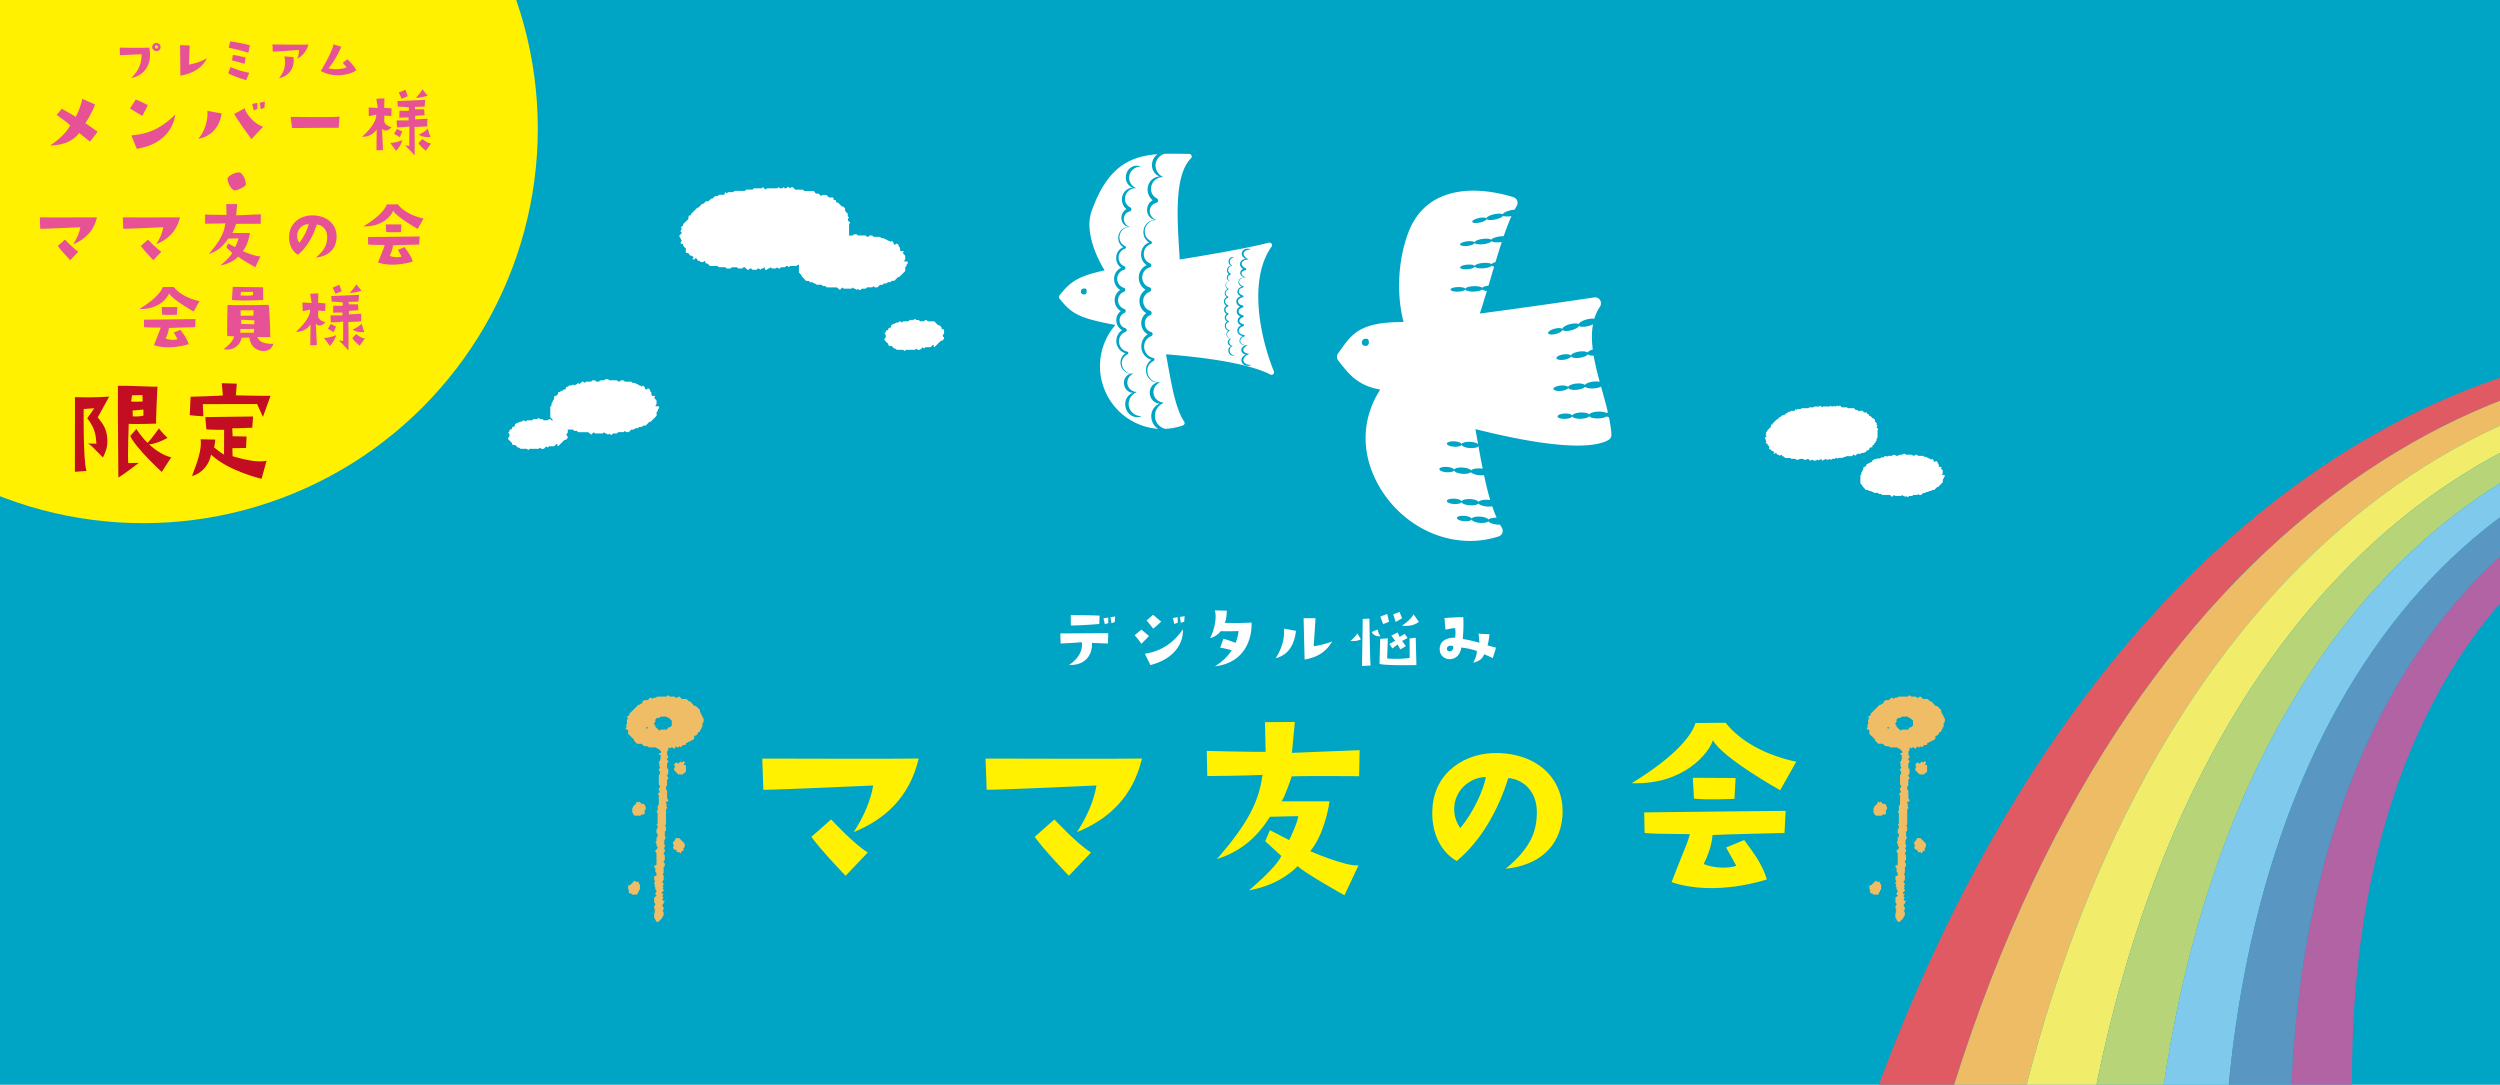
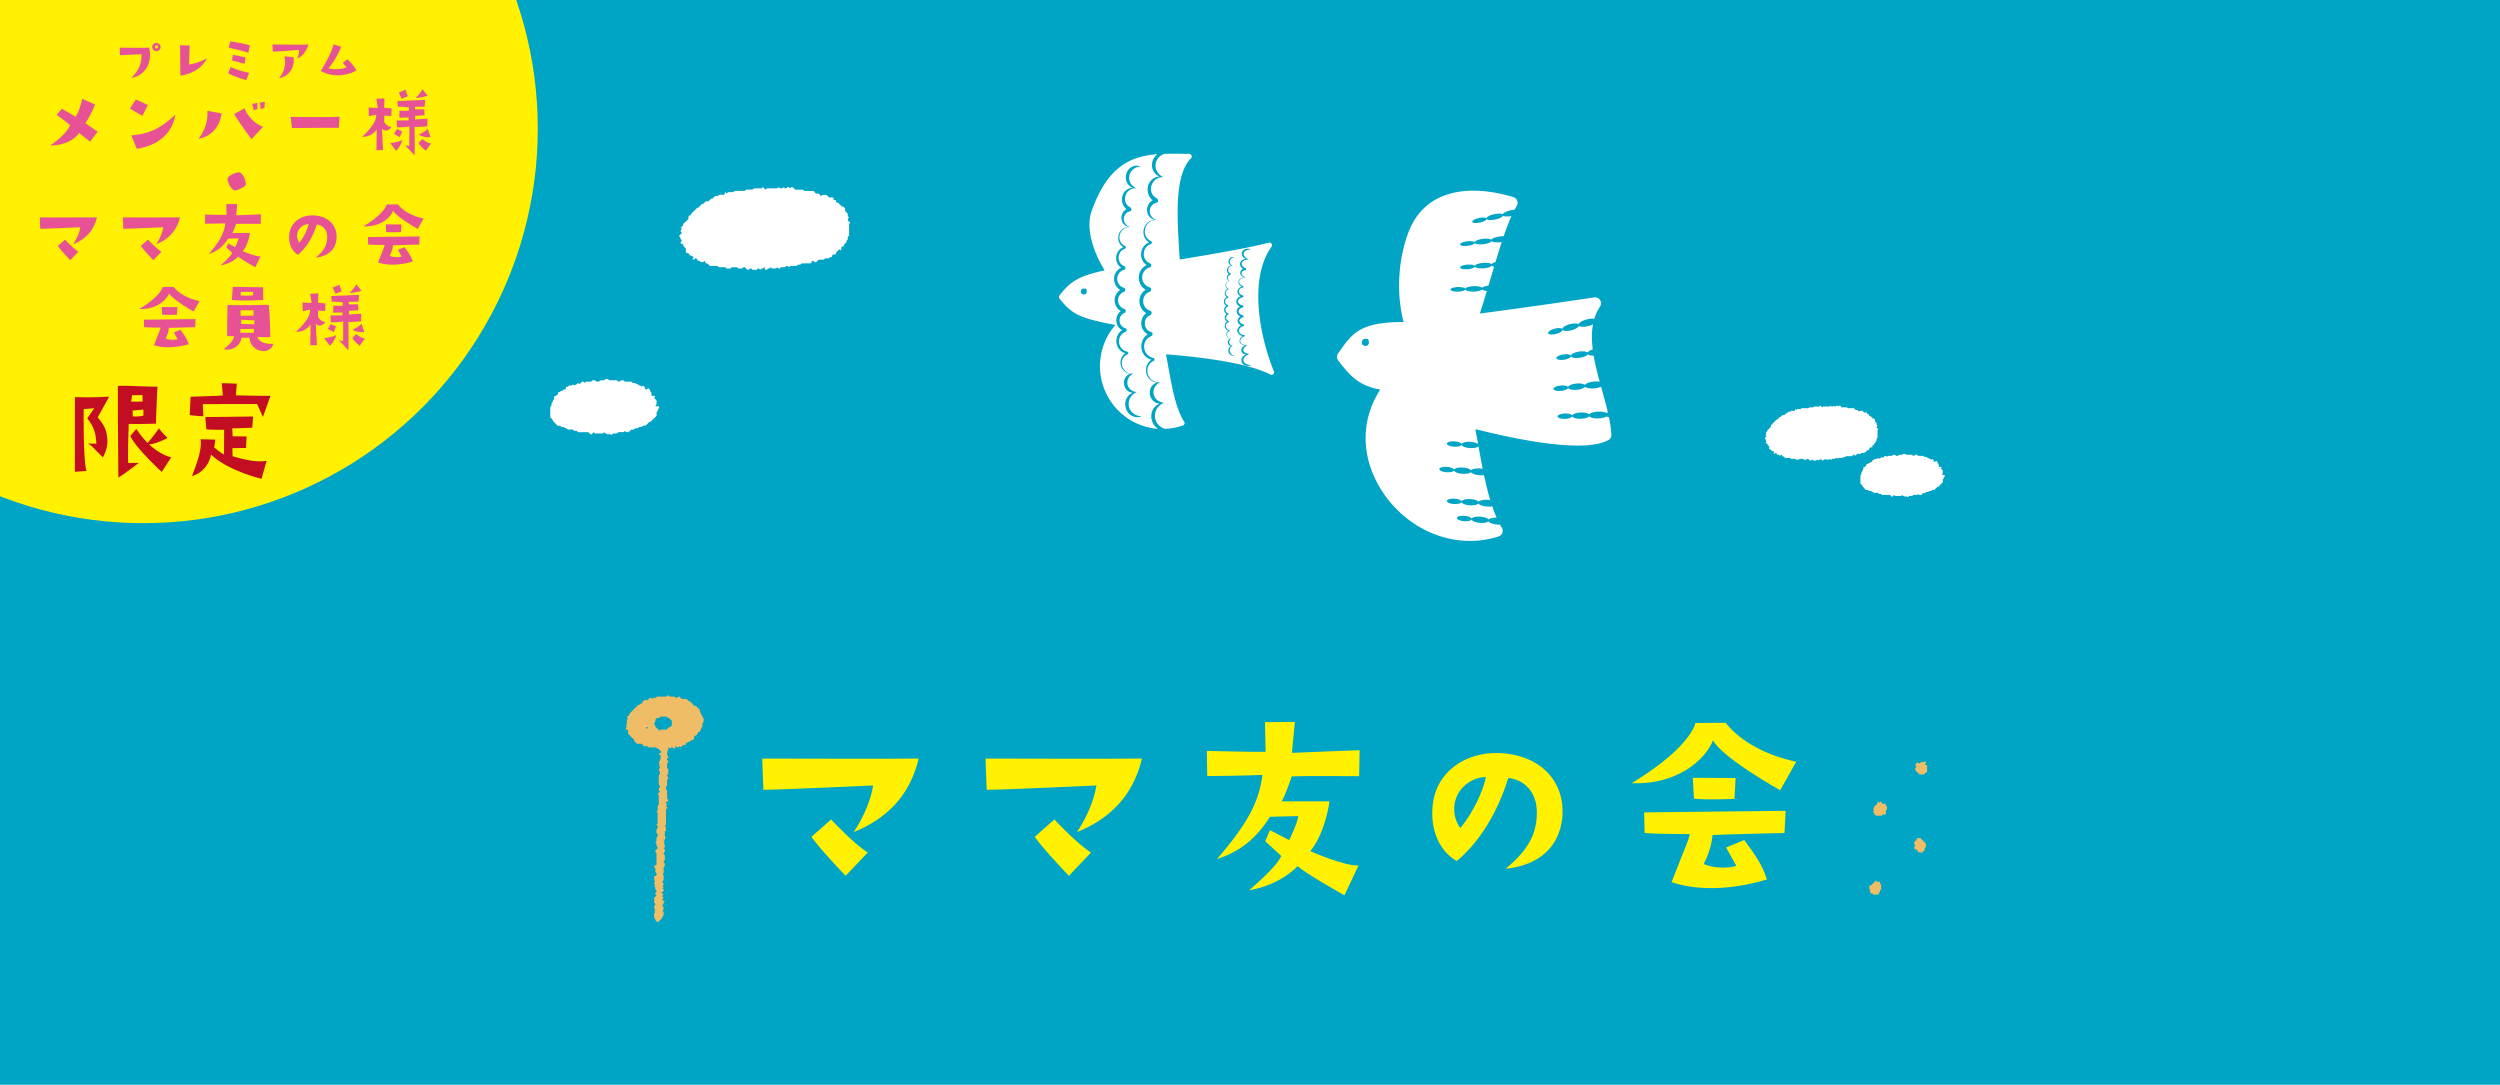
<svg xmlns="http://www.w3.org/2000/svg" xmlns:xlink="http://www.w3.org/1999/xlink" version="1.1" id="レイヤー_1" x="0" y="0" viewBox="0 0 726.11 315.06" style="enable-background:new 0 0 726.11 315.06" xml:space="preserve">
  <style>.st1{fill:#fff}.st2{fill:#fff100}.st3{fill:#f0bd67}.st13{fill:#e75297}.st14{fill:#c30d23}</style>
  <path style="fill:#00a4c5" d="M0 0h726.11v315.06H0z" />
  <path class="st1" d="M357.15 79.74c0 .01 0 .01 0 0zM356.51 86.4c.01 0 0 0 0 0zM356.9 95.94c.01 0 .01-.01 0 0zM356.64 93.26c0 .01-.01.01 0 0-.01.01 0 0 0 0zM327.2 102.4c.01 0 .02-.01 0 0zM326.2 78.09c.01 0 0 0 0 0 0-.01 0-.01 0 0zM326.07 83.85c-.01 0-.01 0 0 0 .01-.01.01-.01 0 0zM326.52 95.59s-.01.01-.02.01c.01 0 .02-.01.02-.01zM334.8 104.32c.01-.01.02-.01 0 0zM333.54 83.77s0 .01 0 0c0 .01.01 0 0 0 .02 0 .02 0 0 0z" />
  <path class="st1" d="M369.99 107.84c-4.43-10.94-7.16-27.15-.68-36.18.41-.57-.12-1.35-.81-1.17-5.64 1.48-16.92 3.44-25.86 4.88-.62-10.64-1.88-24.23 3.27-29.38.47-.47.14-1.28-.52-1.29-2.48-.03-4.87-.1-7.17-.02-2.04.61-3.27 2.9-2.21 5 .37.73 1 1.35 1.85 1.75h-.04l.1.03c-3.48-.17-5.04 4.37-2.02 6.11.02.01.08.04.1.06.24.12.39.42.36.68-.02.26-.23.54-.5.61-.11.03-.22.05-.33.09-.73.26-1.32.9-1.51 1.67-.37 1.38.54 2.86 1.93 3.22-.76.04-1.56-.32-2.09-.96-1.29-1.51-.71-3.87.93-4.78-1.78-1.39-2.06-4.33-.21-5.99.61-.56 1.44-.88 2.25-.9-.59-.2-1.13-.6-1.52-1.11-1.28-1.63-.8-4.25.89-5.38-7.95.62-14.59 3.62-19.16 16.59-1.68 4.76.26 11.39 3.79 17.16-7.81 1.7-10.03 3.35-13.1 7.26-.22.28-.22.67 0 .94 3.63 4.53 5.65 5.65 16.24 7.66a18.176 18.176 0 0 0-3.08 18.98c2.75 6.6 8.9 10.74 15.54 11.19-2.08-1.16-2.72-4.22-1.25-6.1a3.62 3.62 0 0 1 1.68-1.24 2.9 2.9 0 0 1-1.34-.37c-1.68-.93-2.11-3.42-.84-4.86.39-.46.93-.79 1.51-.91a3.24 3.24 0 0 1-1.26-.27c-2.6-1.14-2.78-4.83-.5-6.31a4.01 4.01 0 0 1-1.54-.81c-2.1-1.79-1.74-5.22.47-6.6-2.31-1.2-2.55-4.61-.43-6.14-1.86-1.04-2.6-3.63-1.41-5.55.31-.51.73-.95 1.22-1.26-2.24-1.26-2.73-4.62-.69-6.47.3-.27.63-.49.99-.66 0 0-.01 0-.01-.01-2.43-1.65-2.03-5.53.71-6.58-.01-.01-.02-.01-.03-.02-3.08-2.03-1.42-6.99 2.27-6.46-3.3-.26-4.85 4.18-1.97 5.95.19.12.48.18.54.44.08.23-.09.52-.32.57-2.51.83-2.76 4.45-.34 5.54l.1.04c.01 0 .02.01.02.01.55.22.5 1.04-.08 1.18-1.62.42-2.59 2.28-2.01 3.9.28.81.91 1.48 1.7 1.79.08.03.17.06.26.09.28.08.49.39.47.67 0 .25-.17.53-.42.62-.09.04-.19.07-.28.12-.5.24-.93.63-1.22 1.12-.94 1.56-.16 3.71 1.55 4.25.67.2.68 1.12.01 1.34l-.27.14c-1.88 1.13-1.52 4.08.58 4.71.32.08.53.43.46.75-.03.2-.2.4-.39.47l-.02.01c-.02.01-.03.01-.05.02-3 1.25-2.47 5.67.69 6.3.38.08.45.65.12.84-.07.04-.06.03-.08.04-.02.01-.03.02-.05.03-3.07 1.58-1.76 6.11 1.48 6.15.09-.01.17-.01.26-.01.06 0 .11 0 .17-.01-.03.01-.06.01-.09.01.05 0 .1.01.16.02-2.03.89-2.64 3.53-.96 5.07.5.46 1.18.76 1.98.84-.05.03-.11.05-.16.08h.18c-2.8 1.14-3.51 4.87-1.05 6.81.43.34.94.58 1.5.73 1.71-.08 3.42-.4 5.1-.99.47-.16.66-.72.38-1.13-2.75-4.09-3.91-12.31-5.27-19.54 9.31.73 23.46 2.36 30.28 5.86.63.35 1.31-.28 1.05-.93zm-54.65-22.48c-.32.27-.93.21-1.23-.11a.617.617 0 0 1-.16-.31c-.08-.41.08-.89.46-1.06.23-.11.49-.09.75-.07.08.01.17.01.23.06.04.03.06.07.09.11.21.41.23 1.07-.14 1.38zm16.25 35.51c-.84.42-1.94.39-2.85-.12-1.93-1.01-2.55-3.83-1.2-5.55.39-.53.94-.92 1.53-1.12-.41-.01-.84-.12-1.21-.34-1.51-.83-1.9-3.1-.76-4.39.37-.43.87-.72 1.39-.82-.4 0-.79-.08-1.16-.24-2.35-1.02-2.51-4.37-.45-5.7-.51-.14-.98-.38-1.39-.74-1.9-1.63-1.56-4.71.43-5.96-2.09-1.09-2.3-4.17-.38-5.54-1.68-.94-2.35-3.28-1.28-5.01.28-.46.66-.85 1.11-1.14-2.02-1.14-2.47-4.17-.62-5.85.27-.24.57-.44.89-.59-2.17-1.47-1.87-4.99.63-5.95-.01-.01-.02-.01-.03-.02-2.79-1.83-1.28-6.32 2.05-5.83-3.1-.23-4.41 4.01-1.6 5.47.26.09.42.37.27.63-.09.16-.29.2-.43.26-2.11.88-2.21 4-.11 4.94l.09.04c.01 0 .01.01.02.01.5.19.45.94-.07 1.06-1.46.37-2.35 2.07-1.82 3.52.25.73.83 1.34 1.53 1.62.08.03.16.05.24.08a.62.62 0 0 1 .04 1.16c-.08.04-.17.06-.25.11-.45.21-.84.57-1.1 1.01-.85 1.4-.14 3.36 1.4 3.84.58.16.62.98.06 1.19l-.04.02c-.03.01-.06.03-.08.04-1.86.92-1.62 3.75.37 4.35.29.07.48.39.41.68a.6.6 0 0 1-.42.45c-2.71 1.12-2.23 5.13.62 5.69.34.08.41.59.11.76-.06.04-.06.03-.08.04-.02.01-.03.02-.05.02-2.78 1.44-1.58 5.57 1.38 5.56.06 0 .12-.01.17-.01.06 0 .11 0 .17-.01-.03.01-.07.01-.1.02.05 0 .11 0 .16.01-1.83.8-2.39 3.2-.86 4.58.46.41 1.06.69 1.79.76-.05.03-.1.05-.16.07h.17c-2.53 1.02-3.17 4.4-.95 6.15.63.51 1.48.8 2.42.79zm-3.3-67.81c.33.66.9 1.22 1.67 1.58h-.04l.09.03c-3.14-.16-4.55 3.95-1.82 5.52l.09.05c.22.11.35.38.32.62-.01.24-.21.49-.45.55-.1.03-.2.05-.3.08-.66.23-1.19.81-1.36 1.51-.34 1.25.48 2.58 1.74 2.91-.69.04-1.41-.29-1.89-.86-1.17-1.37-.64-3.5.84-4.31-1.6-1.25-1.86-3.91-.19-5.41.55-.51 1.3-.79 2.03-.81a2.93 2.93 0 0 1-1.37-1c-1.23-1.56-.67-4.12 1.1-5.04.83-.45 1.83-.47 2.58-.07-2.42-.05-4.16 2.43-3.04 4.65zm29.34 24.1c-.21-.07-.41-.21-.55-.4-.78-.99.3-2.56 1.44-2-1.42 0-1.83 1.86-.53 2.45h-.03c.02 0 .03.01.05.01-1.09-.08-1.73 1.3-.92 2.02.08.08.19.13.29.2.12.11.1.32-.04.4-.08.04-.1.03-.17.06-.83.3-.69 1.53.15 1.73a.926.926 0 0 1-.74-.34c-.46-.51-.24-1.38.33-1.69-1-.75-.48-2.47.72-2.44zm-.12 25.97c-1.1-.58-.92-2.27.12-2.62-.16 0-.32-.05-.47-.13-.88-.49-.64-1.91.27-2.04-.16 0-.32-.03-.48-.09-.91-.39-.98-1.72-.18-2.23-1.19-.3-1.39-2-.38-2.63-.81-.42-.89-1.65-.15-2.17-.37-.22-.71-.69-.7-1.17-.03-.5.23-.98.64-1.24-.79-.44-.96-1.68-.24-2.3.11-.1.23-.17.36-.23-.86-.57-.72-1.97.24-2.33-1.08-.67-.54-2.5.79-2.3-1.25-.1-1.73 1.65-.59 2.17.13.06.11.27-.03.3-.9.29-.97 1.64-.08 1.98.17.06.2.3.04.39-.2.07-.35.13-.5.28-.58.52-.34 1.58.4 1.79.04.01.08.03.11.06.14.12.08.36-.08.41-.87.3-.87 1.62 0 1.92.25.06.3.37.06.48-.75.3-.71 1.46.06 1.72.03.01.07.02.1.04.15.09.13.35-.05.41-1.06.4-.9 2.01.21 2.23.17.03.19.27.02.33-1.13.57-.58 2.32.68 2.17-.03.01-.06.01-.09.01h.11c-1.08.48-.81 2 .36 2.1-.02.01-.05.02-.07.03h.07c-1.48.63-1.02 2.76.59 2.72-.36.16-.79.14-1.14-.06zm3.08 1.83c-.18-.96.51-1.7 1.32-2.01-.62-.04-1.23-.38-1.36-1.07-.12-.79.5-1.37 1.18-1.55-.47-.01-.93-.14-1.3-.46-.83-.77-.3-1.81.5-2.26-1.49-.27-2.24-1.89-.76-2.96.09-.06.18-.11.27-.16-1.22-.5-1.31-1.91-.19-2.58-1.37-.61-1.4-2.19-.1-2.86-1.48-.68-1.42-2.45.16-3.01-.15-.09-.3-.19-.43-.31-.97-.95-.32-2.15.77-2.46-.46-.24-.86-.63-.94-1.19-.11-1.07.98-1.56 1.88-1.53-.28-.03-.56-.13-.8-.29-.97-.68-.62-1.75.24-2.15-1.57-.99-.86-2.9.83-2.9-.72-.28-1.33-.95-1.16-1.81.28-1.18 1.76-1.42 2.63-.94-.79.01-1.86.21-2.1 1.06-.14.86.75 1.49 1.47 1.83h-.02c.02.01.04.01.05.02-.69-.02-1.5.14-1.92.72-.41.58 0 1.27.54 1.58.13.08.27.15.41.21.24.1.28.49 0 .61-.06.03-.1.03-.14.03-.85.08-1.39.83-.67 1.53.25.25.59.42.95.52h-.12c.05.01.11.01.16.02-.63-.04-1.33.11-1.77.59-.62.69-.07 1.55.64 1.83.12.07.24.05.34.18.1.14-.03.31-.16.32-1.52.33-1.6 1.82-.1 2.27.26.05.36.38.12.54-.05.03-.09.04-.14.05-.23.04-.47.12-.67.24-1.14.67-.54 1.8.52 2.05.1.03.08.01.21.05.29.11.27.54-.03.62-.03.01-.12.03-.15.04-1.43.46-1.28 1.83.13 2.15l.07.02c.12.02.29.21.24.38-.03.14-.13.23-.25.26-.71.18-1.37.97-.65 1.6.21.18.48.3.77.36.05.01.12.03.19.11s.09.24.04.33c-.05.1-.13.13-.18.15-1.82.51-1.7 2.31.17 2.57.28 0 .37.33.1.44-1.45.47-1.59 2.04 0 2.46.18.05.37.07.57.08.12-.02.24-.02.35-.01h.05-.03c.02 0 .05 0 .07.01-.6.28-1.36.78-1.27 1.49.16.7 1.04.91 1.7.98-.02.01-.05.02-.07.03h.08c-.81.35-1.83 1.06-1.67 2.04.26.96 1.48 1.19 2.36 1.17-1 .53-2.62.26-2.93-1.03z" />
  <path class="st1" d="M333.7 77.4c.01 0-.01-.01 0 0l-.01-.01.01.01zM361.25 97.46c.01 0 .01 0 0 0zM360.94 94.29c-.01 0-.01 0-.02.01 0-.01.01-.01.02-.01zM435.67 152.38c-.25.01-.52 0-.79-.02-1.26-.1-2.3-.49-2.58-.94-.34.35-1.32.54-2.46.45-1.28-.1-2.3-.53-2.43-.98-.19.36-1.1.57-2.17.48-1.19-.09-2.12-.52-2.09-.94.03-.43 1.02-.7 2.21-.6 1.07.09 1.93.44 2.07.82.2-.43 1.28-.69 2.56-.59 1.14.09 2.08.44 2.36.84.32-.35 1.23-.57 2.34-.53-.45-1.03-.87-2.13-1.27-3.31-.41.06-.89.09-1.4.06-1.26-.07-2.31-.43-2.61-.87-.33.36-1.31.58-2.45.52-1.28-.07-2.31-.47-2.46-.92-.18.36-1.09.6-2.16.54-1.19-.06-2.13-.46-2.11-.89s1.01-.72 2.19-.66c1.07.06 1.94.39 2.09.77.19-.43 1.26-.72 2.54-.65 1.14.06 2.09.39 2.38.78.34-.4 1.42-.65 2.68-.58.25.01.48.04.71.07-.67-2.24-1.25-4.67-1.79-7.21-.37.04-.79.05-1.22.02-1.26-.09-2.3-.47-2.59-.91-.34.35-1.32.56-2.46.48-1.28-.09-2.31-.5-2.44-.96-.19.36-1.09.58-2.17.51-1.19-.08-2.13-.49-2.1-.92.03-.43 1.02-.71 2.2-.63 1.07.07 1.94.42 2.08.8.2-.43 1.27-.7 2.55-.61 1.14.08 2.08.42 2.37.81.35-.4 1.43-.63 2.69-.55.24.02.48.04.7.08-.43-2.13-.83-4.31-1.22-6.49 0-.01-.01-.01-.01-.02-.33.36-1.31.57-2.45.51-1.28-.07-2.31-.48-2.45-.93-.18.36-1.09.59-2.16.53-1.19-.07-2.13-.47-2.11-.9s1.01-.72 2.2-.65c1.07.06 1.94.4 2.08.78.19-.43 1.27-.71 2.54-.64 1 .06 1.84.32 2.24.64-.26-1.45-.52-2.9-.78-4.33 14.01 3.51 31.9 6.86 38.61 3.18.57-.31.92-.93.89-1.58-.08-1.59-.34-3.28-.71-5.05-.27-.06-.51-.15-.69-.24-.46.31-1.34.55-2.37.58-1.26.05-2.34-.22-2.67-.63-.3.39-1.25.69-2.39.73-1.28.05-2.35-.26-2.53-.7-.15.38-1.03.69-2.1.73-1.19.04-2.17-.27-2.18-.7-.02-.43.94-.81 2.13-.85 1.07-.04 1.97.21 2.15.58.15-.45 1.19-.83 2.47-.88 1.14-.04 2.12.2 2.44.56.3-.43 1.36-.78 2.62-.82 1.02-.04 1.92.13 2.4.41.11-.07.25-.14.41-.2-.56-2.4-1.28-4.91-1.98-7.46-.48.24-1.16.42-1.94.5-1.26.12-2.35-.08-2.71-.47-.27.4-1.21.77-2.34.88-1.27.13-2.36-.11-2.57-.54-.13.38-.98.75-2.05.86-1.18.12-2.18-.14-2.22-.56-.04-.43.88-.87 2.07-.98 1.07-.1 1.98.09 2.18.44.12-.46 1.14-.9 2.41-1.03 1.14-.11 2.12.07 2.47.41.28-.45 1.3-.86 2.56-.98.65-.06 1.26-.04 1.74.05-.68-2.53-1.32-5.08-1.74-7.57-.79.01-1.43-.14-1.7-.4-.25.42-1.17.83-2.29 1-1.27.19-2.36.01-2.59-.4-.11.39-.94.8-2 .97-1.18.18-2.18-.02-2.25-.44-.06-.42.84-.91 2.01-1.09 1.06-.16 1.98-.02 2.2.33.1-.46 1.09-.96 2.35-1.16 1.13-.17 2.12-.05 2.49.28.18-.33.75-.66 1.51-.89-.32-2.56-.36-5.03.07-7.32-.37.19-.83.36-1.32.5-1.22.33-2.33.3-2.75-.02-.21.44-1.07.95-2.17 1.25-1.24.33-2.34.27-2.62-.12-.06.4-.85.9-1.89 1.18-1.15.31-2.17.22-2.28-.2-.11-.41.73-1 1.88-1.3 1.04-.28 1.97-.23 2.22.08.05-.47.98-1.08 2.22-1.4 1.1-.29 2.11-.28 2.5 0 .2-.49 1.15-1.06 2.37-1.38.87-.23 1.67-.29 2.22-.18.37-1.25.91-2.44 1.65-3.55.83-1.24-.21-2.88-1.68-2.66-13.59 2.02-24.72 3.56-33.23 4.68.7-2.1 1.37-4.3 2.04-6.53-.64-.09-1.13-.26-1.34-.48-.3.33-1.25.59-2.39.63-1.28.04-2.35-.22-2.53-.6-.15.32-1.03.59-2.1.62-1.19.04-2.17-.23-2.18-.6-.02-.37.94-.69 2.13-.73 1.07-.03 1.97.18 2.15.49.15-.38 1.19-.71 2.47-.75 1.14-.04 2.12.17 2.44.48.24-.29.93-.53 1.83-.64.55-1.84 1.09-3.68 1.63-5.49-.31-.07-.55-.18-.69-.3-.27.34-1.21.66-2.34.75-1.27.11-2.36-.1-2.57-.46-.13.33-.98.64-2.05.73-1.18.1-2.18-.12-2.22-.48-.04-.36.88-.74 2.07-.84 1.07-.09 1.98.08 2.18.38.12-.39 1.14-.77 2.41-.88 1.14-.1 2.12.06 2.47.35.16-.22.57-.43 1.14-.59.61-2.01 1.21-3.97 1.82-5.84-.08.01-.16.03-.24.04-1.25.16-2.35.04-2.73-.27-.25.36-1.17.71-2.29.86-1.27.16-2.36.01-2.59-.34-.11.33-.94.69-2 .83-1.18.15-2.18-.02-2.25-.38-.06-.36.84-.78 2.01-.93 1.06-.14 1.98-.01 2.2.28.1-.4 1.09-.82 2.35-.99 1.13-.15 2.12-.04 2.49.24.25-.4 1.26-.79 2.51-.96.39-.05.77-.07 1.11-.07.74-2.15 1.49-4.12 2.26-5.84-1.1.2-2.05.16-2.43-.09-.21.38-1.07.81-2.17 1.06-1.24.28-2.35.22-2.62-.11-.06.34-.85.77-1.89 1-1.15.26-2.17.18-2.28-.17-.11-.35.74-.85 1.89-1.11 1.04-.23 1.97-.19 2.22.08.05-.4.98-.92 2.22-1.19 1.1-.25 2.11-.23 2.5.01.2-.42 1.15-.9 2.38-1.18.38-.09.76-.14 1.1-.17.2-.38.4-.74.6-1.08.58-.96.12-2.21-.96-2.54-10.83-3.36-25.47-3.51-30.62 10.54-2.99 8.16-3.34 17.89-1.28 25.72h-.19c-13.24 0-15.02 3.88-18.83 9.1-.45.62-.44 1.47.03 2.07 3.26 4.19 5.6 7.22 12.21 8.47-4.79 7.37-5.95 16.78-1.32 26.21 6.47 13.18 21.53 20.97 35.69 16.43 1.07-.34 1.53-1.6.94-2.55-.19-.3-.36-.59-.52-.88zm-38.43-52.11c-.39.33-1.12.25-1.48-.13-.1-.1-.17-.23-.2-.37-.1-.49.1-1.06.55-1.27.28-.13.59-.11.9-.08.1.01.2.02.28.08.04.03.08.08.1.13.27.46.29 1.27-.15 1.64zM538.17 132.05h.28c.09.08.18.17.26.24h.25c.19-.17.33-.38.52-.48.36-.05.69.03.98-.05.12-.09.21-.16.28-.22h.67c.17-.08.27-.31.51-.26.04.01.13-.1.14-.16.02-.12.01-.24.13-.32h.42c.28-.08.14-.3.26-.44l.52-.52c.02-.02.06-.01.09-.01l.18.18c.05-.04.13-.08.15-.13.05-.19-.08-.41.11-.58.35-.04.35-.04.43-.43l.44-.44c-.02-.23.1-.38.27-.52v-.49c.09-.1.17-.19.26-.28v-2.23c.08-.09.16-.18.21-.24-.12-.24-.38-.34-.38-.34-.13-.45.04-.53.15-.66-.07-.08-.15-.17-.23-.27v-.48l-.51-.54v-.48l-.36-.36h-.25c-.24-.24-.47-.47-.71-.7-.03-.02-.07-.03-.11-.04a.856.856 0 0 1-.23-.05c-.03-.01-.05-.06-.09-.09v-.24c-.05-.09-.12-.13-.21-.12-.2.01-.31-.07-.29-.28.01-.09-.03-.15-.12-.21h-.73c-.18-.17-.36-.34-.52-.5h-.74c-.1.08-.19.16-.27.23l-.47-.47h-.54c-.13-.17-.28-.36-.4-.51h-1.82c-.09-.09-.18-.17-.28-.26h-1.48c-.19-.17-.33-.38-.48-.45-.29-.09-.37.08-.5.2-.08-.07-.17-.14-.26-.22-.07 0-.15-.01-.24-.01-.09.08-.18.17-.27.25h-.24l-.26-.23c-.1.09-.19.17-.25.22h-.51c-.08-.08-.13-.14-.2-.19-.02-.01-.06 0-.09 0l-.2.2h-.71c-.21 0-.42-.01-.62 0-.24.01-.49-.06-.72.06l-.18.18-.51-.48-.27.24h-1.39c-.04 0-.07.02-.11.03l-.18.18c-.19.07-.4.02-.6.04-.24.02-.49-.04-.73.05l-.2.2h-.71c-.21 0-.42-.01-.62 0-.24.01-.49-.06-.72.06l-.19.19H522c-.09.09-.18.17-.27.25-.09-.08-.17-.16-.26-.23-.09.06-.13.12-.12.21.02.14-.05.26-.17.27-.33.04-.66-.03-.98.03l-.19.19-.56.06-.46.46h-.24l-.54.51h-.49l-.46.46c-.14.06-.31.02-.43.17-.18.22-.4.42-.59.62h-.19l-1.2 1.2c0 .09 0 .21-.12.28-.11.03-.25-.04-.35.12-.02.17-.04.37-.07.62l-.96.9c-.01.1-.01.18-.02.26-.15.15-.3.29-.44.44-.01.02 0 .06 0 .08l.19.19c-.07.08-.15.17-.22.26 0 .07-.01.15-.01.24.08.09.16.18.25.27-.16.18-.37.33-.48.52-.09.27.23.35.23.54 0 .2.12.29.25.42-.07.09-.15.17-.23.26 0 .07-.01.15-.01.19.08.29.4.09.5.33v.23c.17.18.37.33.5.55.05.27-.13.58.12.82h.32c.12.15.27.35.38.49.16.02.26 0 .32.04.13.09.25.22.36.32-.1.11-.17.2-.25.28.09.14.22.11.35.12.09-.08.18-.16.34-.32.14.2.28.4.4.58.19-.02.3-.01.39.1.19.24.44.12.67.09l.18-.18c.29.03.05.38.26.45.08 0 .16.01.42.13 0 .03.06.16.22.13-.03.16.07.23.2.25.16.02.33 0 .5.01.33.02.66-.05.96.03l.2.2h1.23c.1.09.19.17.28.26h.74c.09-.08.18-.16.26-.24h.99c.1.09.19.17.26.24h.75l.1-.1c.12-.14.26-.18.43-.1l.44.44c.08.01.16.01.25.02.08-.08.18-.16.27-.25h.24c.09.08.18.16.26.24h.74c.1-.09.19-.17.27-.25.09.01.17.02.24.02.09.08.18.14.26.21l.2-.2c.21-.01.39-.08.52-.27.24.08.06.39.28.48h.24c.09-.08.18-.16.27-.25h.23c.1-.08.18-.16.26-.23.11.09.2.17.28.23.27-.02.51.03.76-.04l.18-.18c.06.04.13.06.17.11.09.12.21.1.34.1.08-.08.17-.16.27-.25h.74c.09-.09.18-.17.27-.25h.24c.1.08.18.16.26.22.11-.09.2-.17.28-.23h1.15c.04 0 .07-.02.11-.04l.18-.18c.19-.02.39-.05.57-.07l.21-.21c.27 0 .56.01.85 0 .32-.02.66.07.96-.05l.14-.39zM235.84 75.8h.42l.39.36h.37c.28-.25.49-.57.79-.72.54-.07 1.04.05 1.48-.07.18-.14.32-.25.42-.33h1.01c.25-.12.4-.46.78-.39.06.01.2-.15.21-.25.03-.18.02-.37.2-.49h.64c.42-.12.22-.46.39-.66.25-.25.51-.52.78-.78.02-.02.09-.01.13-.01l.27.27c.08-.06.2-.11.22-.19.07-.29-.11-.62.16-.87.52-.06.52-.06.65-.64l.67-.67c-.04-.34.15-.58.4-.78v-.73l.39-.42v-3.36c.13-.14.24-.27.32-.36-.17-.37-.57-.51-.58-.52-.2-.67.07-.79.23-.99-.11-.13-.22-.26-.35-.4v-.72c-.26-.27-.52-.54-.77-.82v-.73l-.55-.55h-.38l-1.06-1.06c-.04-.04-.11-.05-.16-.07-.12-.02-.24-.03-.35-.07-.05-.02-.08-.09-.13-.14v-.35c-.08-.13-.18-.19-.31-.18-.3.02-.46-.11-.44-.43.01-.13-.05-.23-.18-.32h-1.1c-.27-.26-.54-.52-.79-.75h-1.12c-.15.13-.28.23-.41.34l-.71-.71h-.81c-.2-.25-.43-.54-.61-.77h-2.73l-.42-.39h-2.23c-.29-.25-.49-.58-.72-.68-.43-.14-.55.12-.76.3-.13-.11-.25-.22-.39-.34-.11-.01-.23-.01-.36-.02l-.4.37h-.36c-.14-.12-.27-.24-.39-.35-.15.13-.29.25-.38.33h-.76c-.11-.11-.2-.21-.29-.29-.02-.02-.09 0-.13.01l-.3.3h-1.07c-.31 0-.63-.01-.94 0-.36.02-.74-.09-1.08.08-.1.09-.18.18-.28.28-.26-.24-.52-.48-.77-.72-.16.13-.29.25-.41.35h-2.1c-.06 0-.11.03-.17.05l-.27.27c-.29.11-.6.03-.91.05-.37.03-.74-.06-1.09.07l-.31.31h-1.07c-.31 0-.63-.01-.94 0-.36.02-.74-.09-1.08.08l-.28.28h-1.48c-.14.13-.28.26-.41.37-.13-.12-.26-.23-.39-.35-.14.08-.2.19-.18.32.03.22-.07.38-.26.41-.49.05-.99-.04-1.47.05l-.29.29-.85.09-.7.7h-.36c-.27.26-.54.52-.81.77h-.73l-.69.69c-.21.08-.46.03-.64.25-.28.34-.6.64-.89.93h-.28l-1.81 1.81c.01.13 0 .31-.18.43-.17.04-.38-.06-.53.17-.03.26-.06.55-.1.93-.46.43-.96.9-1.45 1.36-.01.15-.02.28-.03.4-.22.22-.45.44-.66.67-.02.02 0 .09 0 .12l.29.29c-.11.13-.22.26-.34.39-.01.11-.01.23-.02.36l.37.4c-.25.27-.55.49-.73.79-.13.41.34.52.35.81 0 .29.18.44.37.63l-.34.4c0 .11-.01.23-.01.29.12.43.61.14.75.5v.35c.25.28.56.5.75.82.07.41-.2.87.19 1.24h.48c.18.23.41.52.58.74.24.03.39 0 .48.06.2.14.37.33.55.48-.15.16-.26.29-.37.42.13.21.33.17.52.18.13-.12.26-.25.51-.48.21.3.42.61.6.87.29-.04.46-.01.59.16.29.37.66.18 1.01.14l.27-.27c.43.05.07.57.4.68.12.01.24.02.63.2-.01.04.08.24.33.2-.04.24.1.35.3.37.25.03.5-.01.75.01.49.03.99-.08 1.45.05l.3.3h1.85c.14.13.28.25.43.39h1.11l.4-.37h1.49c.15.13.28.26.39.35h1.13c.06-.06.11-.1.15-.15.18-.22.39-.27.65-.15l.66.66c.12.01.24.02.38.03.13-.12.26-.24.41-.37h.36l.4.37h1.11c.15-.13.29-.26.41-.37.14.01.26.02.36.03.14.11.27.22.39.32l.3-.3c.32-.02.59-.11.78-.4.36.12.09.58.42.72h.35l.41-.38h.34c.15-.13.27-.24.39-.34.16.13.3.25.42.35.4-.02.77.05 1.14-.06l.27-.27c.09.06.2.09.26.17.14.18.32.16.52.16.13-.12.26-.24.41-.37h1.11l.4-.37h.36c.15.13.28.24.39.34.16-.13.3-.25.42-.35h1.73c.05 0 .11-.04.16-.06l.27-.27c.29-.03.58-.07.85-.1l.32-.32c.41 0 .84.02 1.28-.01.49-.03.99.11 1.45-.07.09-.18.16-.4.23-.61zM542.54 142.31c.13.11.24.2.36.3h.54l.23.23c.25.01.46.09.61.32h1.15l.33.3h.57c.11.1.21.2.32.3h2.18c.39.13.47.46.76.53l.53-.53.31.28h1.74l.31-.28c.15.21.35.33.6.32.11.07.15.23.31.21l.22-.22c.1.08.2.17.31.26.08.01.18.01.28.02.1-.09.21-.19.31-.29h.86c.11-.1.21-.2.32-.3h1.14c.12-.1.22-.18.31-.27.09.09.15.15.23.22.23.07.46.08.68 0l.52-.52h.57c.11-.1.21-.2.32-.3h.57l.33-.3h.55c.13-.11.23-.2.35-.3h.55l.84-.84c.1 0 .19-.01.27-.01.45-.46.9-.9 1.36-1.36v-.84c.04-.04.07-.08.11-.11.25-.17.12-.56.41-.71.03-.02.05-.08.05-.12.02-.15-.02-.28-.16-.37-.14 0-.29-.01-.43 0-.11.01-.22-.01-.24-.12-.01-.06.08-.14.13-.2.03-.04.07-.07.11-.11v-.88c-.18-.19-.37-.4-.57-.6.04-.04.08-.07.11-.11.05-.07.14-.15.13-.2-.02-.11-.13-.13-.24-.12-.14.01-.29 0-.44 0-.05-.07-.15-.15-.15-.22-.01-.29.04-.59-.27-.77-.01-.25-.1-.46-.31-.6-.06-.04-.13-.08-.2-.12-.27.25-.33.29-.49.25-.25-.06-.2-.28-.22-.45l-.42-.42-.3.27c-.11-.09-.22-.26-.33-.26-.22-.01-.33-.15-.49-.24-.19-.11-.46-.09-.59-.32-.19-.02-.38-.03-.6-.05-.01-.01-.06-.02-.09-.05-.07-.06-.14-.14-.22-.21h-1.44c-.11-.1-.22-.2-.32-.3h-.57c-.11.1-.21.2-.31.29-.1-.01-.2-.01-.28-.02-.11-.1-.22-.19-.33-.29h-1.72c-.3-.31-.3-.31-.91-.22l-.21.21c-.32.11-.67-.06-.98.1l-.22.22h-.59c-.09-.08-.2-.18-.3-.28h-.57c-.11.1-.21.2-.32.3h-1.14c-.12.1-.22.18-.32.27-.15-.15-.26-.32-.5-.27-.26.13-.42.38-.64.57l-.3-.27c-.1.1-.21.19-.3.28-.02.01-.61.26-.61.26-.25-.24-.25-.24-.53.02h-.56c-.11.1-.22.2-.34.3H544c-.28.11-.08.47-.34.59h-.27c-.11.1-.22.2-.31.29-.11.01-.2.02-.27.02-.13.1-.23.22-.35.26-.13.04-.28.02-.38.16v.29c-.14.13-.28.27-.42.41-.12.05-.28-.02-.39.1-.11.12-.06.27-.07.41l-.03.28c-.13.13-.27.25-.27.47 0 .12-.15.23-.25.37-.02.19-.05.42-.07.62l-.24.24v2.34l.57.6c.01.11.01.2.01.19.38.41.71.76 1.05 1.12.22-.02.41-.02.57-.02zM162.66 123.65c.17.14.31.26.46.39h.7l.3.3c.32.01.59.12.78.41h1.48l.42.39h.73c.14.13.27.26.42.39h2.82c.5.17.6.59.98.69l.68-.68c.13.12.26.24.4.36h2.24c.13-.12.27-.24.4-.36.2.27.45.42.77.41.14.09.19.3.41.27l.29-.29c.13.11.25.21.39.33.11.01.23.01.36.02.13-.12.27-.25.4-.38h1.11c.14-.13.27-.26.42-.39h1.47c.15-.13.28-.24.41-.34l.29.29c.29.09.59.1.88 0l.68-.68h.73l.42-.39h.74l.42-.39h.71c.16-.14.3-.26.45-.39h.71l1.09-1.09c.12-.01.25-.01.34-.01l1.75-1.75v-1.08c.05-.05.09-.11.14-.14.33-.22.15-.72.53-.91.04-.02.06-.1.07-.16.03-.19-.02-.36-.2-.47-.18 0-.37-.01-.56 0-.14.01-.28-.01-.3-.15-.01-.07.1-.18.16-.26.04-.05.09-.09.14-.15v-1.13c-.23-.25-.48-.51-.73-.77.06-.06.11-.1.14-.15.06-.09.18-.19.16-.26-.03-.14-.16-.16-.3-.15-.19.02-.38 0-.56 0-.07-.09-.19-.19-.19-.29-.01-.37.05-.75-.34-.99-.01-.32-.13-.59-.4-.77-.08-.06-.17-.11-.26-.16-.34.32-.43.37-.63.32-.32-.08-.25-.36-.28-.58l-.54-.54-.38.35c-.15-.12-.28-.33-.43-.33-.28-.01-.43-.19-.63-.31-.25-.15-.59-.12-.77-.41-.24-.02-.49-.04-.77-.07-.02-.01-.07-.03-.12-.07-.09-.08-.18-.18-.28-.28h-1.86l-.42-.39h-.74c-.14.13-.27.25-.4.38-.13-.01-.25-.01-.36-.02-.15-.13-.28-.25-.43-.38h-2.22c-.39-.4-.39-.4-1.17-.29l-.27.27c-.41.14-.86-.07-1.26.13l-.28.28h-.76c-.12-.11-.25-.24-.39-.36h-.74c-.14.13-.27.26-.42.39h-1.47c-.15.13-.28.24-.41.34-.19-.2-.34-.41-.65-.35-.33.16-.54.48-.82.73a12.3 12.3 0 0 0-.39-.35c-.13.12-.27.25-.38.36-.03.01-.79.34-.79.34-.32-.32-.32-.32-.69.03h-.72c-.15.13-.28.25-.44.39h-.33c-.36.15-.1.61-.44.76h-.35c-.14.13-.28.26-.41.37-.14.01-.26.02-.35.03-.17.13-.29.29-.46.34-.17.05-.36.02-.49.2v.38c-.18.17-.36.35-.54.53-.15.07-.36-.03-.5.13s-.07.35-.09.53c-.01.12-.03.24-.04.36-.17.17-.35.32-.35.61 0 .15-.19.29-.32.48-.03.24-.06.54-.1.8l-.31.31v3.01c.24.25.49.52.74.78.01.14.02.26.02.25.5.53.92.98 1.36 1.45.27-.02.51-.02.72-.02z" />
-   <path class="st1" d="M234.88 81.6c.17.14.31.26.46.39h.7l.3.3c.32.01.59.12.78.41h1.48l.42.39h.73c.14.13.27.26.42.39h2.82c.5.17.6.59.98.69l.68-.68c.13.12.26.24.4.36h2.24c.13-.12.27-.24.4-.36.2.27.45.42.77.41.14.09.19.3.41.27l.29-.29c.13.11.25.21.39.33.11.01.23.01.36.02.13-.12.27-.25.4-.38h1.11c.14-.13.27-.26.42-.39h1.47c.15-.13.28-.24.41-.34l.29.29c.29.09.59.1.88 0l.68-.68h.73l.42-.39h.74l.42-.39h.71c.16-.14.3-.26.45-.39h.71l1.09-1.09c.12-.01.25-.01.34-.01l1.75-1.75v-1.08c.05-.05.09-.11.14-.14.33-.22.15-.72.53-.91.04-.02.06-.1.07-.16.03-.19-.02-.36-.2-.47-.18 0-.37-.01-.56 0-.14.01-.28-.01-.3-.15-.01-.07.1-.18.16-.26.04-.05.09-.09.14-.15v-1.13c-.23-.25-.48-.51-.73-.77.06-.06.11-.1.14-.15.06-.09.18-.19.16-.26-.03-.14-.16-.16-.3-.15-.19.02-.38 0-.56 0-.07-.09-.19-.19-.19-.29-.01-.37.05-.75-.34-.99-.01-.32-.13-.59-.4-.77-.08-.06-.17-.11-.26-.16-.34.32-.43.37-.63.32-.32-.08-.25-.36-.28-.58l-.54-.54-.38.35c-.15-.12-.28-.33-.43-.33-.28-.01-.43-.19-.63-.31-.25-.15-.59-.12-.77-.41-.24-.02-.49-.04-.77-.07-.02-.01-.07-.03-.12-.07-.09-.08-.18-.18-.28-.28h-1.86l-.42-.39h-.74c-.14.13-.27.25-.4.38-.13-.01-.25-.01-.36-.02-.15-.13-.28-.25-.43-.38h-2.22c-.39-.4-.39-.4-1.17-.29l-.27.27c-.41.14-.86-.07-1.26.13l-.28.28h-.76c-.12-.11-.25-.24-.39-.36h-.74c-.14.13-.27.26-.42.39h-1.47c-.15.13-.28.24-.41.34-.19-.2-.34-.41-.65-.35-.33.16-.54.48-.82.73a12.3 12.3 0 0 0-.39-.35c-.13.12-.27.25-.38.36-.03.01-.79.34-.79.34-.32-.32-.32-.32-.69.03h-.72c-.15.13-.28.25-.44.39h-.33c-.36.15-.1.61-.44.76H236c-.14.13-.28.26-.41.37-.14.01-.26.02-.35.03-.17.13-.29.29-.46.34-.17.05-.36.02-.49.2v.38c-.18.17-.36.35-.54.53-.15.07-.36-.03-.5.13s-.07.35-.09.53c-.01.12-.03.24-.04.36-.17.17-.35.32-.35.61 0 .15-.19.29-.32.48-.03.24-.06.54-.1.8l-.31.31v3.01c.24.25.49.52.74.78.01.14.02.26.02.25.5.53.92.98 1.36 1.45.26-.02.51-.02.72-.02zM272.27 94.26c-.28-.33-.61-.63-.91-.93h-1.88c-.14-.13-.27-.26-.4-.38-.13.01-.26.02-.36.02-.15.13-.28.25-.38.33h-1.14c-.19-.2-.34-.4-.63-.36-.33.05-.61-.04-.81-.36-.14.12-.27.23-.42.35h-1.09c-.14.13-.28.26-.41.39h-1.49c-.14.12-.27.24-.39.36-.15-.13-.28-.25-.28-.25-.55-.27-.64.22-.94.27-.4-.01-.4 0-.98.33-.32.02-.54.18-.79.38-.27.22-.09.61-.39.79h-.38c-.06.1-.14.19-.18.3-.02.05.01.13-.01.18-.06.19-.19.27-.4.28-.31.01-.31.04-.35.53-.11.12-.24.26-.36.4.12.13.24.26.35.39v.74c-.13.15-.26.28-.37.41.01.14-.02.3.04.37.34.37.7.72 1.06 1.07.07.5.13.58.47.6l.53.03.68.68c.4.08.48.1.79.41h1.86l.41.38.41-.38h2.6c.15-.13.28-.24.41-.34.19.2.34.4.63.36.18-.03.36-.03.51-.04l.7-.7.39.36.41-.38h1.48c.23-.23.45-.46.68-.67.07-.07.2-.01.24.14.05.17-.06.38.15.5.04-.01.1-.02.13-.04.53-.53 1.06-1.06 1.6-1.59.08-.08.2-.2.29-.19.47.03.59-.38.85-.62l-.03-.36-.13-.13c-.29-.34-.29-.44-.02-.78.07-.09.13-.2.19-.3v-.75c0-.06.02-.13 0-.19-.06-.19-.19-.26-.41-.28-.3-.02-.3-.05-.35-.54-.15-.16-.32-.34-.49-.51-.24-.13-.5-.06-.69-.28zM162.98 123.03c-.28-.33-.61-.63-.91-.93h-1.88c-.14-.13-.27-.26-.4-.38-.13.01-.26.02-.36.02-.15.13-.28.25-.38.33h-1.14c-.19-.2-.34-.4-.63-.36-.33.05-.61-.04-.81-.36-.14.12-.27.23-.42.35h-1.09c-.14.13-.28.26-.41.39h-1.49c-.14.12-.27.24-.39.36-.15-.13-.28-.25-.28-.25-.55-.27-.64.22-.94.27-.4-.01-.4 0-.98.33-.32.02-.54.18-.79.38-.27.22-.09.61-.39.79h-.38c-.06.1-.14.19-.18.3-.02.05.01.13-.01.18-.06.19-.19.27-.4.28-.31.01-.31.04-.35.53-.11.12-.24.26-.36.4.12.13.24.26.35.39v.74c-.13.15-.26.28-.37.41.01.14-.02.3.04.37.34.37.7.72 1.06 1.07.07.5.13.58.47.6l.53.03.68.68c.4.08.48.1.79.41h1.86l.41.38.41-.38h2.6c.15-.13.28-.24.41-.34.19.2.34.4.63.36.18-.03.36-.03.51-.04l.7-.7.39.36.41-.38h1.48c.23-.23.45-.46.68-.67.07-.07.2-.01.24.14.05.17-.06.38.15.5.04-.01.1-.02.13-.04.53-.53 1.06-1.06 1.6-1.59.08-.08.2-.2.29-.19.47.03.59-.38.85-.62l-.03-.36-.13-.13c-.29-.34-.29-.44-.02-.78.07-.09.13-.2.19-.3v-.75c0-.06.02-.13 0-.19-.06-.19-.19-.26-.41-.28-.3-.02-.3-.05-.35-.54-.15-.16-.32-.34-.49-.51-.25-.13-.51-.06-.69-.28zM308.04 186.9l-.07-2.92c4.36-.02 12.96-.09 13.91-.07l-.07 2.99s-2.55-.07-4.65-.18c.18 2.88-1.4 6.56-6.65 6.43 3.28-2.26 4.01-4.81 3.68-6.62.01 0-3.69.31-6.15.37zm2.95-8.24s6.42.02 8.38.15l-.09 2.42s-5.92.51-8.26.42l-.03-2.99zm9.92 2.68-.42-1.75 1.4-.24v1.64s-.58.15-.98.35zm1.91-.31-.29-1.75 1.37-.24-.13 1.64s-.58.15-.95.35zM329.54 184.53l1.97-1.66 2.21 1.86s-1.26 1.33-2.21 2.26c0 0-1.09-1.61-1.97-2.46zm14.04-1.75c.13 4.56-2.97 8.71-9.46 10.39l-1.6-3.3c5.19-.79 8.54-3.5 11.06-7.09zm-8.68-4.23 2.35 1.99s-1.33 1.31-2.33 2.06c0 0-1.04-1.46-1.91-2.37l1.89-1.68zm7.15 2.35s-.6.15-.97.35l-.42-1.75 1.4-.24v1.64zm.65-1.71 1.37-.24-.13 1.64s-.58.13-.97.33l-.27-1.73zM351.46 185.33c1.48-2.84 1.95-6.38 1.37-8.04l3.5.07c-.11 1.71-.13 2.44-.6 3.54 0 0 4.79.15 7.78-.09.15 3.46-1.09 11.59-10.66 12.72 2.5-1.53 4.12-3.37 4.87-4.67-.44-.13-2.48-.66-3.32-.75l.93-2.59c1.33.35 3.08 1.02 3.54 1.2.22-.33.78-2.28.86-3.43 0 0-4.19.13-5.14 0 .01-.02-1.14 1.62-3.13 2.04zM370.53 191.18c1.93-3.15 2.57-5.72 2.39-8.6l3.48.64c-.53 4.86-2.86 7.18-5.87 7.96zm11.03-3.5s2.26-.18 5.36-1.37c-1.15 1.95-3.1 4.41-8 5.25 0 0-.29-11.01-.29-12.01h3.46l-.53 8.13zM395.24 185.66c-.2.22-1.4.67-3.01.49.35-.27 1.71-1.55 1.99-2.22l1.02 1.73zm.34 7.76s.24-13.27.2-13.65l1.95-.11s.2 13.07.35 13.65l-2.5.11zm2.83-9.86 1.75-.75s.11 1.26.82 1.95c-.73.19-2.06-.07-2.57-1.2zm11.01 7.53c.02-1.44-.02-5.65-.02-5.65l1.79-.2.2 7.93s-9.02.2-10.72-.35l.2-7.27 2.22-.15-.2 5.85c3.25.26 5.65-.03 6.53-.16zm-7.68-9.81-.84-2.15c.49-.27 2.02-.8 2.02-.8l.51 2.26-1.69.69zm7.09 4.03-1.6.84 1.11 1.51-1.62.97-.8-1.44-1.51 1.15-.86-1.31s1.44-.78 1.68-.93l-1.13-1.48 1.86-.95.55 1.33 1.46-.89.86 1.2zm-1.6-5.74-1.88 1.09s-.53-1.86-.69-2.24l1.82-.69.75 1.84zm3.3-1.17 1.59 2.22c-1 .71-2.22 1.35-4.94 1.11.63-.43 2.8-1.96 3.35-3.33zM432.03 187.44l2.48.67-.93 3.04s-1.46-.73-2.53-1.11c-.42 1.15-1.22 1.97-3.19 2.44.78-1.37 1.06-2.35 1.09-3.37-1.24-.47-2.35-.78-4.54-1.04-.02.49-.53 3.3-3.35 3.39-1.33.02-2.79-.93-2.9-2.66-.18-2.81 2.42-3.7 4.48-3.57.22-1.86.04-1.79 0-2.81-1.22.11-1.93.27-2.81.47l-.29-3.39s3.61-.27 5.47-.24c.13 2.53-.02 4.72-.16 6.34 1.84.27 3.08.62 4.85 1.09l-.24-2.64s2.15.13 3.15.16c-.01-.03-.12 1.81-.58 3.23zm-9.93.66c.02-.47-.24-.55-.53-.55-.93-.07-1.4.4-1.33 1.02.09.44.53.73 1.11.55.49-.16.71-.62.75-1.02z" />
  <path class="st2" d="M266.83 220.31c-2.7 11.38-9.93 17.75-18.87 21.37 3.02-4.67 4.93-9.21 5.65-13.54 0 0-27.29 1.25-31.89 1.25l-.33-9.07c.01-.01 40.44.13 45.44-.01zm-14.79 27.29-6.44 6.77s-7.23-7.5-9.93-11.31l5.72-5.06s6.64 7.17 10.65 9.6zM331.68 220.31c-2.7 11.38-9.93 17.75-18.87 21.37 3.02-4.67 4.93-9.21 5.65-13.54 0 0-27.29 1.25-31.89 1.25l-.33-9.07c.01-.01 40.44.13 45.44-.01zm-14.79 27.29-6.44 6.77s-7.23-7.5-9.93-11.31l5.72-5.06s6.64 7.17 10.65 9.6zM375.23 218.67s18.87-.79 19.66-.79l-.13 7.56s-16.37-.13-19.59.07c0 0-2.1 6.31-2.96 7.23h13.94s-1.12 9.07-5.59 14.47c0 0 10.13 4.47 14.01 4.14l-4.08 8.68s-11.44-6.38-13.61-8.48c0 0-4.6 5.39-14.14 7.04 0 0 7.96-6.58 9.4-9.99l-4.67-4.27 1.38-3.22 5.59 2.89s2.5-5.13 2.63-6.97l-8.22.2c-4.34 6.9-9.27 10.26-15.39 12.3 8.42-9.8 12.16-16.17 13.22-24.46 0 0-5.46.26-16.04.33l-.13-7.3s13.61.33 17.09.26l-.2-8.61 8.68-.07-.85 8.99zM446.37 236.09c.07-6.11-3.75-9.67-8.29-10.13-3.02 9.73-8.22 18.54-14.99 24.13-4.54-2.63-7.56-8.15-7.04-15.45.66-10.45 9.67-16.37 19.59-15.91 12.43.59 18.94 8.88 18.15 18.48-.79 8.81-6.84 14.14-16.5 15.12 7.1-5.85 9.01-10.58 9.08-16.24zm-14.8-10.38c-3.16-.13-8.09 2.37-9.07 7.63-.46 2.83.26 5.26 1.64 7.17 3.88-4.68 6.71-11.06 7.43-14.8zM521.71 221.24l-4.67 8.28s-16.83-9.4-19.53-14.53c-1.05 3.48-8.22 13.02-23.6 12.49 13.54-8.28 17.62-14.4 18.54-17.49l8.74-.07c4.48 5.66 12.11 9.54 20.52 11.32zm-36.22 34.97c4.54-11.64 4.67-11.38 5.33-13.94-10.13-.07-10.13-.13-13.15-.33l-.13-5.98s38.46-.46 41.09-.46l-.33 6.44s-17.75.39-20.91.59c-.07.59-.2 3.75-2.56 8.42 2.7 1.18 6.9 1.38 9.47.53l-2.96-5.33 5.26-2.17c2.83 3.88 5.26 7.04 6.58 11.44-.01.01-14.94 5.13-27.69.79zm6.51-24.26-.33-6.05 12.43.07-.33 6.05s-8.16.39-11.77-.07z" />
  <path class="st3" d="M204.01 211.07v-1c.12-.13.23-.26.35-.39v-1.01l-.34-.37v-.32c-.12-.13-.23-.26-.37-.4.18-.35-.25-.44-.34-.8v-.54c-.39-.39-.75-.75-1.12-1.11-.03-.03-.1-.04-.14-.06l-.43-.08c-.36-.39-.78-.85-1.19-1.28-.15-.01-.26-.02-.27-.02-.39-.18-.52-.55-.85-.67-.45-.04-.91.06-1.33-.05l-.62-.62c-.11-.01-.22-.01-.34-.02-.12.11-.24.23-.37.34h-.33l-.38-.35h-1.37c-.18-.23-.37-.44-.7-.28-.08.08-.16.16-.3.29h-.95c-.29 0-.57-.01-.86 0-.33.01-.67-.06-1 .06l-.26.26h-.65c-.13.12-.26.23-.39.34l-.35-.32h-.34c-.25.23-.45.51-.68.64-.41.1-.75-.02-.99.06-.23.2-.41.35-.55.47-.01.16-.01.27-.02.38-.04.04-.07.1-.12.12-.11.03-.22.02-.33.04-.05.01-.1.05-.13.09l-.25.25h-.31l-2.58 2.58c-.01.07-.02.17-.05.4-.19.15-.46.36-.72.56.16.18.27.3.37.41-.12.14-.23.26-.34.4v1.31c-.1.17-.3.21-.26.41l.26.26c-.1.12-.2.23-.31.36 0 .1-.01.21-.02.32.12.32.55.08.69.37v1.02l1.7 1.7c0 .11.01.22.01.31l.89.89h1.31l.74.71h1c.14.12.27.23.4.35h1.98c.18.13.3.24.45.32.09.05.25.01.31.07.28.28.6.52.8.85.02.18-.01.34-.17.45-.05 0-.11.01-.16 0-.13-.03-.23 0-.29.12-.01.03-.01.09.02.12.2.21.4.41.6.61-.11.12-.21.24-.32.36.1.12.21.24.32.36-.46.17-.2.78-.62.96-.03.01-.05.1-.05.15.01.11.02.22.07.31.06.1.16.16.25.26-.1.12-.21.24-.31.36.11.12.22.24.32.36v.33c-.12.14-.23.26-.34.38.01.13.02.24.03.33.12.14.22.26.29.34v.7l-.27.27c-.09.33-.03.67-.04 1.01-.01.28-.01.57 0 .86.02.33-.07.67.07 1 .19.14.32.31.26.6-.09.1-.21.23-.33.36v.67l.33.36c-.2.25-.51.41-.62.73l.29.29v2.5c0 .1-.05.21-.07.31l-.26.26v1.35l-.35.38.33.36v3.06c-.11.13-.22.25-.32.37.45.28.35.67.27 1.06l-.24.24c-.02.05-.04.1-.04.15v.88c.09.11.2.24.33.38v.67c-.09.1-.21.23-.33.36v1.01c-.11.13-.22.25-.33.36.12.13.23.26.35.39v.65c.23.21.45.39.27.72l-.61.61c-.01.11-.02.22-.02.34l.34.37c0 1.07 0 2.16.01 3.24 0 .13-.01.23-.19.33-.12.05-.38-.04-.5.22.01.1.01.22.02.31.12.13.23.26.34.39v.97c.13.16.24.29.33.4-.05.29.13.6-.19.8-.16.02-.35-.06-.48.17v1.02c.07.09.18.21.3.35-.1.11-.21.23-.32.36v.33l.32.35c-.11.13-.21.24-.31.37.49.24.24.72.39 1.06.17.14.34.3.27.6-.08.1-.19.22-.31.36-.01.1-.01.21-.02.33.11.12.22.24.4.42-.26.2-.53.41-.72.56v1.45c.45.48.45.51 0 .99v.69c.08.09.19.22.31.35l-.32.35c.11.12.21.24.31.35-.12.14-.23.26-.32.38.03.47-.04.93.04 1.37.09.09.23.16.24.25.06.42.29.7.63.91.11-.01.26.02.32-.04.3-.27.57-.56.85-.84.12-.12.22-.25.33-.36-.13-.37.3-.46.34-.73-.02-.33.06-.67-.07-1l-.26-.26c.1-.12.2-.23.32-.37v-.67l-.33-.36v-.33c.12-.13.23-.26.34-.37.01-.13-.01-.25.04-.34.06-.13.3-.2.25-.36-.07-.21-.29-.11-.45-.13-.27-.39-.28-.4.15-.84-.1-.12-.2-.23-.32-.37v-.33l.33-.36c-.12-.29-.56-.01-.65-.36.2-.2.41-.4.61-.61.08-.08.07-.34-.02-.46-.07-.09-.16-.16-.25-.26.1-.12.21-.24.31-.36-.1-.12-.21-.24-.31-.35.11-.12.22-.25.31-.35.07-.29-.1-.44-.26-.61-.12-.13-.1-.31-.01-.46.06-.09.16-.16.26-.26.04-.48.05-.98 0-1.43l-.3-.3c.1-.12.21-.24.32-.36v-1.69l.34-.37v-.67c-.12-.14-.23-.26-.32-.36-.14-.39.27-.49.33-.75-.03-.45.05-.9-.04-1.33-.43-.46-.42-.49.03-.98v-.69c-.09-.1-.21-.23-.32-.35l.33-.36v-.67c-.12-.13-.22-.25-.32-.37.31-.33.31-.33.02-.63.05-.08.09-.18.16-.23.17-.12.14-.29.14-.47l.33-.36c-.11-.12-.23-.24-.33-.35v-1.36c.12-.14.23-.27.31-.36v-1.04c-.31-.33-.31-.33.02-.67v-4.21c0-.1.05-.21.07-.31l.24-.24c.01-.11.01-.22.02-.34-.11-.12-.22-.24-.34-.36.11-.12.21-.24.32-.35a8.28 8.28 0 0 1-.32-.37c-.01-.2-.01-.36.17-.48h.32c.29-.39.29-.39-.11-.82-.01-.11-.04-.22-.04-.33 0-.63 0-1.26-.01-1.88 0-.1-.05-.21-.08-.31l-.25-.25v-.69l.33-.36v-1.7l.34-.37c-.01-.12-.01-.23-.02-.33-.12-.13-.23-.26-.31-.35-.14-.39.28-.49.33-.76-.03-.44.06-.9-.04-1.32l-.3-.3v-1.31c0-.05.05-.09.08-.14l.24-.24c.01-.11.01-.22.02-.34-.11-.12-.23-.24-.34-.37v-.33l.34-.37c-.01-.12-.01-.23-.02-.33-.12-.13-.23-.26-.3-.35v-1.01c.13-.16.24-.29.31-.38.07-.31-.13-.62.19-.81.12.1.24.21.36.31.1-.1.17-.19.26-.25.14-.11.31-.1.46-.01.09.06.15.17.25.23.25.16.51.01.55-.33.02-.12.04-.21.16-.29.11.1.23.21.36.32h.33l.35-.32c.12.11.24.21.36.31l.62-.62c.11-.01.22-.04.32-.04.11-.01.24.02.34-.01.17-.05.23-.18.25-.37.02-.28.05-.27.48-.31l.37-.34h.33l.37-.34c.12-.01.23-.01.34-.02l.49-.49v-.65c.12-.28.41-.15.57-.28.17-.14.32-.32.46-.46.03-.46.03-.48.31-.5.12-.01.25 0 .3-.11.06-.15.06-.32.13-.46.08-.14.29-.21.28-.39-.01-.29.17-.42.34-.59zm-15.8.38c-.08.17-.45.18-.57.01-.02-.03-.02-.08-.01-.11.07-.17.45-.18.56-.01.03.02.02.07.02.11zm6.91-.73c-.16.15-.31.33-.48.46-.07.06-.21.03-.42.05l-.54.67h-1.79c-.12.11-.24.23-.35.33-.4-.4-.81-.79-1.21-1.18v-.34l-.34-.37c.01-.12.02-.23.02-.33.12-.13.22-.26.34-.39v-.64c.18-.18.34-.34.49-.5h.68c.12-.12.25-.23.36-.34h1.7l.37.34c.12.01.23.02.32.02.29.29.58.56.85.83v1.39z" />
-   <path class="st3" d="M187.56 234.35c-.13-.18-.27-.29-.31-.44-.04-.16-.03-.33-.19-.43h-.68c-.23-.23-.47-.45-.69-.67-.14.12-.26.21-.33.27-.2-.04-.23-.3-.42-.22-.19.08-.09.3-.12.45-.28.28-.54.58-.84.83-.2.17-.14.4-.23.59-.06.13-.29.15-.22.36l.26.26c-.1.12-.2.23-.31.36.11.11.22.23.33.35v.33l.51.51h1.65c.05 0 .09-.05.14-.07l.27-.27h.47c.3-.01.39-.09.39-.39v-.79c.14-.16.25-.28.32-.37v-.66zM196.66 247.51h.66c.12.12.25.23.37.35.28-.14.05-.56.36-.68.16-.01.35.05.47-.17v-.63c.12-.13.22-.26.35-.4v-.96l-1.61-1.61c-.29.11-.69-.13-1.05.12l-.12.46-.61.61v.69c.09.1.2.22.32.35-.11.12-.22.24-.33.35v.34l.48.48c.05.01.11.03.16.03.28-.02.4.12.39.4-.02.1.04.2.16.27zM182.93 259.5c.17.01.28.02.38.02.13.12.26.22.38.34.46-.02.91-.03 1.36-.05.04 0 .08-.08.12-.12.01-.11.01-.22.02-.34.11-.12.22-.24.34-.36v-.33c.12-.13.23-.25.34-.36v-1.35c-.12-.15-.27-.26-.32-.4-.05-.15.01-.34-.18-.45h-.66l-.38-.35c-.43.44-.87.88-1.3 1.31-.07.02-.12.04-.17.05-.42.08-.41.09-.41.37v.81c.12.14.22.26.32.37-.11.13-.2.25-.26.32.16.21.3.38.42.52zM199.22 222.36c-.12-.33-.58 0-.64-.39.4-.42.4-.42.13-.82h-.33c-.12.11-.24.22-.35.33-.12-.11-.24-.21-.36-.31l-.61.61c-.26-.02-.36-.42-.78-.25l-.43.43c-.18.43.23.52.24.76-.11.14-.21.27-.29.37v.56c.02.05.04.1.07.14.32.32.63.64.96.96.07.07.18.12.27.18.44-.03.89.05 1.15 0 .43-.36.73-.61.97-.8v-1.77zM564.52 211.07v-1c.12-.13.23-.26.35-.39v-1.01l-.34-.37v-.32c-.12-.13-.23-.26-.37-.4.18-.35-.25-.44-.34-.8v-.54c-.39-.39-.75-.75-1.12-1.11-.03-.03-.1-.04-.14-.06l-.43-.08c-.36-.39-.78-.85-1.19-1.28-.15-.01-.26-.02-.27-.02-.39-.18-.52-.55-.85-.67-.45-.04-.91.06-1.33-.05l-.62-.62c-.11-.01-.22-.01-.34-.02-.12.11-.24.23-.37.34h-.33l-.38-.35h-1.37c-.18-.23-.37-.44-.7-.28-.08.08-.16.16-.3.29h-.95c-.29 0-.57-.01-.86 0-.33.01-.67-.06-1 .06l-.26.26h-.65c-.13.12-.26.23-.39.34l-.35-.32h-.34c-.25.23-.45.51-.68.64-.41.1-.75-.02-.99.06-.23.2-.41.35-.55.47-.01.16-.01.27-.02.38-.04.04-.07.1-.12.12-.11.03-.22.02-.33.04-.05.01-.1.05-.13.09l-.25.25h-.31l-2.58 2.58c-.01.07-.02.17-.05.4-.19.15-.46.36-.72.56.16.18.27.3.37.41-.12.14-.23.26-.34.4v1.31c-.1.17-.3.21-.26.41l.26.26c-.1.12-.2.23-.31.36-.01.1-.01.21-.02.32.12.32.55.08.69.37v1.02l1.7 1.7c.01.11.01.22.01.31l.89.89h1.31l.74.71h1c.14.12.27.23.4.35h1.98c.18.13.3.24.45.32.09.05.25.01.31.07.28.28.6.52.8.85.02.18-.01.34-.17.45-.05 0-.11.01-.16 0-.13-.03-.23 0-.29.12-.01.03-.01.09.02.12.2.21.4.41.6.61-.11.12-.21.24-.32.36.1.12.21.24.32.36-.46.17-.2.78-.62.96-.03.01-.05.1-.05.15.01.11.02.22.07.31.06.1.16.16.25.26-.1.12-.21.24-.31.36.11.12.22.24.32.36v.33c-.12.14-.23.26-.34.38.01.13.02.24.03.33.12.14.22.26.29.34v.7l-.27.27c-.09.33-.03.67-.04 1.01-.01.28-.01.57 0 .86.02.33-.07.67.07 1 .19.14.32.31.26.6-.09.1-.21.23-.33.36v.67l.33.36c-.2.25-.51.41-.62.73l.29.29v2.5c0 .1-.05.21-.07.31l-.26.26v1.35l-.35.38.33.36v3.06c-.11.13-.22.25-.32.37.45.28.35.67.27 1.06l-.24.24c-.02.05-.04.1-.04.15v.88c.09.11.2.24.33.38v.67c-.09.1-.21.23-.33.36v1.01c-.11.13-.22.25-.33.36.12.13.23.26.35.39v.65c.23.21.45.39.27.72l-.61.61c-.01.11-.02.22-.02.34l.34.37c0 1.07 0 2.16.01 3.24 0 .13-.01.23-.19.33-.12.05-.38-.04-.5.22.01.1.01.22.02.31.12.13.23.26.34.39v.97c.13.16.24.29.33.4-.05.29.13.6-.19.8-.16.02-.35-.06-.48.17v1.02c.07.09.18.21.3.35-.1.11-.21.23-.32.36v.33l.32.35c-.11.13-.21.24-.31.37.49.24.24.72.39 1.06.17.14.34.3.27.6-.08.1-.19.22-.31.36-.01.1-.01.21-.02.33.11.12.22.24.4.42-.26.2-.53.41-.72.56v1.45c.45.48.45.51 0 .99v.69c.08.09.19.22.31.35l-.32.35c.11.12.21.24.31.35-.12.14-.23.26-.32.38.03.47-.04.93.04 1.37.09.09.23.16.24.25.06.42.29.7.63.91.11-.01.26.02.32-.04.3-.27.57-.56.85-.84.12-.12.22-.25.33-.36-.13-.37.3-.46.34-.73-.02-.33.06-.67-.07-1l-.26-.26c.1-.12.2-.23.32-.37v-.67l-.33-.36v-.33c.12-.13.23-.26.34-.37.01-.13-.01-.25.04-.34.06-.13.3-.2.25-.36-.07-.21-.29-.11-.45-.13-.27-.39-.28-.4.15-.84-.1-.12-.2-.23-.32-.37v-.33l.33-.36c-.12-.29-.56-.01-.65-.36.2-.2.41-.4.61-.61.08-.08.07-.34-.02-.46-.07-.09-.16-.16-.25-.26.1-.12.21-.24.31-.36-.1-.12-.21-.24-.31-.35.11-.12.22-.25.31-.35.07-.29-.1-.44-.26-.61-.12-.13-.1-.31-.01-.46.06-.09.16-.16.26-.26.04-.48.05-.98 0-1.43l-.3-.3c.1-.12.21-.24.32-.36v-1.69l.34-.37v-.67c-.12-.14-.23-.26-.32-.36-.14-.39.27-.49.33-.75-.03-.45.05-.9-.04-1.33-.43-.46-.42-.49.03-.98v-.69c-.09-.1-.21-.23-.32-.35l.33-.36v-.67c-.12-.13-.22-.25-.32-.37.31-.33.31-.33.02-.63.05-.08.09-.18.16-.23.17-.12.14-.29.14-.47l.33-.36c-.11-.12-.23-.24-.33-.35v-1.36c.12-.14.23-.27.31-.36v-1.04c-.31-.33-.31-.33.02-.67v-4.21c0-.1.05-.21.07-.31l.24-.24c.01-.11.01-.22.02-.34-.11-.12-.22-.24-.34-.36.11-.12.21-.24.32-.35a8.28 8.28 0 0 1-.32-.37c-.01-.2-.01-.36.17-.48h.32c.29-.39.29-.39-.11-.82-.01-.11-.04-.22-.04-.33 0-.63 0-1.26-.01-1.88 0-.1-.05-.21-.08-.31l-.25-.25v-.69l.33-.36v-1.7l.34-.37c-.01-.12-.01-.23-.02-.33-.12-.13-.23-.26-.31-.35-.14-.39.28-.49.33-.76-.03-.44.06-.9-.04-1.32l-.3-.3v-1.31c0-.05.05-.09.08-.14l.24-.24c.01-.11.01-.22.02-.34-.11-.12-.23-.24-.34-.37v-.33l.34-.37c-.01-.12-.01-.23-.02-.33-.12-.13-.23-.26-.3-.35v-1.01c.13-.16.24-.29.31-.38.07-.31-.13-.62.19-.81.12.1.24.21.36.31.1-.1.17-.19.26-.25.14-.11.31-.1.46-.01.09.06.15.17.25.23.25.16.51.01.55-.33.02-.12.04-.21.16-.29.11.1.23.21.36.32h.33l.35-.32c.12.11.24.21.36.31l.62-.62c.11-.01.22-.04.32-.04.11-.01.24.02.34-.01.17-.05.23-.18.25-.37.02-.28.05-.27.48-.31.11-.11.24-.22.37-.34h.33l.37-.34c.12-.01.23-.01.34-.02l.49-.49v-.65c.12-.28.41-.15.57-.28.17-.14.32-.32.46-.46.03-.46.03-.48.31-.5.12-.01.25 0 .3-.11.06-.15.06-.32.13-.46.08-.14.29-.21.28-.39-.02-.29.17-.42.34-.59zm-15.8.38c-.08.17-.45.18-.57.01-.02-.03-.02-.08-.01-.11.07-.17.45-.18.56-.01.03.02.02.07.02.11zm6.9-.73c-.16.15-.31.33-.48.46-.07.06-.21.03-.42.05l-.54.67h-1.79c-.12.11-.24.23-.35.33-.4-.4-.81-.79-1.21-1.18v-.34l-.34-.37c.01-.12.02-.23.02-.33.12-.13.22-.26.34-.39v-.64c.18-.18.34-.34.49-.5h.68c.12-.12.25-.23.36-.34h1.7l.37.34c.12.01.23.02.32.02.29.29.58.56.85.83v1.39z" />
  <path class="st3" d="M548.07 234.35c-.13-.18-.27-.29-.31-.44-.04-.16-.03-.33-.19-.43h-.68c-.23-.23-.47-.45-.69-.67-.14.12-.26.21-.33.27-.2-.04-.23-.3-.42-.22-.19.08-.09.3-.12.45-.28.28-.54.58-.84.83-.2.17-.14.4-.23.59-.06.13-.29.15-.22.36l.26.26c-.1.12-.2.23-.31.36.11.11.22.23.33.35v.33l.51.51h1.65c.05 0 .09-.05.14-.07l.27-.27h.47c.3-.01.39-.09.39-.39v-.79c.14-.16.25-.28.32-.37v-.66zM557.16 247.51h.66c.12.12.25.23.37.35.28-.14.05-.56.36-.68.16-.01.35.05.47-.17v-.63c.12-.13.22-.26.35-.4v-.96l-1.61-1.61c-.29.11-.69-.13-1.05.12l-.12.46-.61.61v.69c.09.1.2.22.32.35-.11.12-.22.24-.33.35v.34l.48.48c.05.01.11.03.16.03.28-.02.4.12.39.4-.01.1.04.2.16.27zM543.43 259.5c.17.01.28.02.38.02.13.12.26.22.38.34.46-.02.91-.03 1.36-.05.04 0 .08-.08.12-.12.01-.11.01-.22.02-.34.11-.12.22-.24.34-.36v-.33c.12-.13.23-.25.34-.36v-1.35c-.12-.15-.27-.26-.32-.4-.05-.15.01-.34-.18-.45h-.66l-.38-.35c-.43.44-.87.88-1.3 1.31-.07.02-.12.04-.17.05-.42.08-.41.09-.41.37v.81c.12.14.22.26.32.37-.11.13-.2.25-.26.32.17.21.31.38.42.52zM559.72 222.36c-.12-.33-.58 0-.64-.39.4-.42.4-.42.13-.82h-.33c-.12.11-.24.22-.35.33-.12-.11-.24-.21-.36-.31l-.61.61c-.26-.02-.36-.42-.78-.25l-.43.43c-.18.43.23.52.24.76-.11.14-.21.27-.29.37v.56c.02.05.04.1.07.14.32.32.63.64.96.96.07.07.18.12.27.18.44-.03.89.05 1.15 0 .43-.36.73-.61.97-.8v-1.77z" />
  <defs>
-     <path id="SVGID_1_" d="M512.58 83.77h213.53v231.29H512.58z" />
-   </defs>
+     </defs>
  <clipPath id="SVGID_00000174594664935261231450000004243687064746159503_">
    <use xlink:href="#SVGID_1_" style="overflow:visible" />
  </clipPath>
  <g style="clip-path:url(#SVGID_00000174594664935261231450000004243687064746159503_)">
    <path d="M797.07 100.58c-89.08-7.75-210.98 59.89-268.01 266.11l26.74-8.02c44.21-193.3 157.46-260.51 243.37-253.78 63.2 4.96 138.54 49.02 200.26 120.8l3.77-1.13c-63.97-73.33-141.16-118.32-206.13-123.98z" style="fill:#e05a64" />
-     <path d="M799.17 104.9c-85.91-6.74-199.16 60.48-243.37 253.78l24.9-7.46c33.08-180.98 137.97-247.59 220.65-241.85 61.36 4.26 134.78 47.34 194.2 117.5l3.88-1.16c-61.72-71.8-137.06-115.86-200.26-120.81z" style="fill:#efbc66" />
    <path d="M801.35 109.36c-82.68-5.74-187.57 60.87-220.65 241.85l23.24-6.97C627.4 175.03 724.21 109.22 803.6 113.98c59.46 3.57 130.88 45.63 187.96 114.07l3.99-1.2c-59.43-70.15-132.84-113.23-194.2-117.49z" style="fill:#f2ec6b" />
    <path d="M803.6 113.98c-79.39-4.76-176.19 61.05-199.66 230.26l21.74-6.52c15.21-157.95 104.22-222.77 180.26-218.96 57.49 2.88 126.83 43.86 181.52 110.51l4.1-1.23c-57.08-68.43-128.5-110.49-187.96-114.06z" style="fill:#b7d478" />
    <path d="M805.93 118.77c-76.04-3.81-165.05 61.01-180.26 218.96l20.38-6.11c8.18-147.14 89.66-210.78 162.3-207.89 55.46 2.21 122.63 42.06 174.88 106.82l4.22-1.27c-54.69-66.65-124.02-107.63-181.52-110.51z" style="fill:#7fcaec" />
    <path d="M808.35 123.73c-72.64-2.89-154.13 60.75-162.3 207.89l19.14-5.74c2.23-136.75 76.49-199.02 145.67-197.01 53.36 1.55 118.26 40.2 168.03 102.98l4.35-1.3c-52.26-64.76-119.43-104.62-174.89-106.82z" style="fill:#5a96c2" />
    <path d="M810.86 128.87c-69.18-2-143.43 60.26-145.67 197.01l18.01-5.4c-2.72-126.75 64.59-187.43 130.26-186.27 51.17.9 113.71 38.3 160.95 98.98l4.48-1.34c-49.78-62.77-114.68-101.43-168.03-102.98z" style="fill:#b263a3" />
  </g>
  <defs>
    <path id="SVGID_00000028302710174653450660000014914802435233953943_" d="M0 0h191.45v191.45H0z" />
  </defs>
  <clipPath id="SVGID_00000112595303046845990240000000445961870464801980_">
    <use xlink:href="#SVGID_00000028302710174653450660000014914802435233953943_" style="overflow:visible" />
  </clipPath>
  <circle style="clip-path:url(#SVGID_00000112595303046845990240000000445961870464801980_);fill:#fff100" cx="41.61" cy="37.36" r="114.59" />
  <path class="st13" d="M20.37 36.42c-1.08-1.1-2.42-1.94-3.91-3.05l1.49-1.78c1.56.86 2.45 1.37 4.03 2.35.43-.72 1.46-2.88 1.92-5.23l3.7 1.63s-.98 2.83-2.81 5.42c0 0 2.21 1.51 3.58 2.52l-2.23 2.86s-2.18-1.7-3.14-2.5c-1.13 1.63-3.74 3.58-8.47 3.62 2.59-1.64 4.92-3.92 5.84-5.84zM41.36 33.66s-3.05-1.75-3.6-2.14l1.68-2.62s1.97.79 3.5 1.63l-1.58 3.13zm-3.21 5.67c6.1-.48 9.41-2.86 12.79-6.07-.82 5.21-4.68 8.95-11.21 9.96l-1.58-3.89zM57.62 40.31c2.18-2.54 2.86-6.14 2.59-8.11l4.15.74c-.38 3.36-2.66 6.7-6.74 7.37zm18.79-3.5-3.38 3.62s-3.98-5.42-5.02-7.32l3.05-1.66c.36 1.56 2.76 4.57 5.35 5.36zm-2.71-4.76-.46-1.87 1.51-.29v1.78s-.62.17-1.05.38zm1.75-2.23 1.49-.26-.14 1.78s-.62.17-1.06.38l-.29-1.9zM84.41 33.95c3.29.05 12.41.14 14.21-.07l-.24 3.24s-7.37-.02-13.56.07l-.41-3.24zM110.95 37.41l.31 6.19-1.92.05.07-6c-.55.74-1.85 2.14-4.22 2.09 1.51-1.39 3.86-3.89 4.08-5.93v-.53l-2.14.48-.07-2.54 2.66.14-.41-2.66 2.35-.14-.07 2.74 2.14.19-.07 2.21s-1.39-.05-2.02-.14l-.05 1.54c-.05.7.96 1.68 2.14 1.8-.45.6-1.63 1.66-2.78.51zm2.38 4.1c1.85 0 3.55-.84 3.55-.84-.55 1.97-1.85 3.14-1.85 3.14l-1.7-2.3zm3.5-3.33-.7 1.68s-1.1-.74-1.68-.98l.84-1.42 1.54.72zm3.58-1.3s.1 6.89 0 8.26c0 0-1.51-1.75-2.78-2.93 0 0 .79.19 1.25.19 0 0 .02-4.87.02-5.66 0 0-1.85.31-3.58.24l-.12-2.02h3.46v-.84s-1.61 0-2.69.07l.07-2.04s2.4.07 2.69.02l.05-.98s-2.14-.22-3.22-.22l-.14-1.63s7.42-.29 8.09-.34l-.17 1.97s-2.52.07-2.86.07l.05.7 2.66.02.12 1.7s-2.54.19-2.71.19l-.07 1.03s2.38-.12 3.62-.19l-.05 2.21c0 .01-2.88.18-3.69.18zm-1.95-8.93-1.82.74s-.53-1.3-.82-1.8l1.94-.82.7 1.88zm4.2-2.06 1.56 1.92s-1.9.62-3.43.62c0 0 1.83-1.97 1.87-2.54zm.03 14.49s1.51 1.32 2.52 1.27l-1.54 2.14c-.17-.19-1.63-1.27-2.11-2.26l1.13-1.15zm1.51-3.04.82 2.47s-2.23.24-3.36-.72c0 0 2.04-.89 2.54-1.75zM66.07 52.08c-.11-1.07 2.86-2.36 3.72-1.93.93.5 1.72 2.47 1.61 3.51-.07.54-2.47 1.68-3.18 1.65-1.04-.04-2.01-2.16-2.15-3.23zM34.82 16.03l-.03-2.19s6.58.1 8.56 0c.99 4.55-1.26 8.15-5.22 8.79 2.26-2.13 3.07-4.48 2.99-6.88.01-.01-5.32.28-6.3.28zm11.8-2.1c-.13.69-.94 1.18-1.75.78-.7-.37-.8-1.15-.51-1.63.48-.8 1.31-.64 1.6-.48.69.34.74.93.66 1.33zm-.96-.72c-.18-.08-.42-.06-.59.18-.14.22-.02.59.24.69.29.08.54-.06.59-.45 0-.08-.03-.31-.24-.42zM54.88 18.75s2.91-.38 5.2-1.87c-1.09 2.64-3.95 4.48-7.68 5.12 0 0-.1-8.45-.1-8.88l2.8.1-.22 5.53zM72.38 21.14l-.88 2.16s-3.83-1.15-5.22-2.03c0 0 .34-.96.67-1.79 1.97.81 3.44 1.3 5.43 1.66zm.19-7.99-.42 2.16c-2.67-.78-2.8-.8-5.73-1.47L66.9 12s4.02.62 5.67 1.15zm-1.24 3.54-.27 1.84s-2.51-.7-3.68-.98l.27-1.62s1.83.29 3.68.76zM79.23 15.01l-.1-2.1c5.76.1 7.27.05 10.47.05-.53 1.74-1.7 3.39-3.27 4.07.3-.72.58-1.5.5-2.54 0-.01-3.42.32-7.6.52zm1.81 7.69c1.65-1.97 2.1-4.13 1.55-6.32l2.64.21c.48 2.61-1.01 5.59-4.19 6.11zM93.17 20.61c.75-1.14 3.33-5.68 3.7-7.73l2.24.7s-1.39 3.59-3.7 6.27c2.05.51 4.18.16 5.27-.29l-1.12-1.31 1.33-1.04c.77.64 2.06 2.08 2.61 3.19-1.27 1.1-6.3 2.56-10.33.21zM28.16 63.14c-.98 4.15-3.62 6.48-6.89 7.8 1.1-1.7 1.8-3.36 2.06-4.94 0 0-9.96.46-11.64.46l-.12-3.31c.01-.01 14.77.03 16.59-.01zm-5.4 9.96-2.35 2.47s-2.64-2.74-3.62-4.13l2.09-1.85s2.42 2.62 3.88 3.51zM52.27 63.14c-.98 4.15-3.62 6.48-6.89 7.8 1.1-1.7 1.8-3.36 2.06-4.94 0 0-9.96.46-11.64.46l-.12-3.31c0-.01 14.77.03 16.59-.01zm-5.4 9.96-2.35 2.47s-2.64-2.74-3.62-4.13l2.09-1.85c-.01 0 2.41 2.62 3.88 3.51zM68.59 62.54s6.89-.29 7.18-.29l-.05 2.76s-5.98-.05-7.15.02c0 0-.77 2.3-1.08 2.64h5.09s-.41 3.31-2.04 5.28c0 0 3.7 1.63 5.11 1.51l-1.49 3.17s-4.18-2.33-4.97-3.1c0 0-1.68 1.97-5.16 2.57 0 0 2.9-2.4 3.43-3.65l-1.7-1.56.5-1.18 2.04 1.06s.91-1.87.96-2.54l-3 .07c-1.58 2.52-3.38 3.74-5.62 4.49 3.07-3.58 4.44-5.9 4.82-8.93 0 0-1.99.1-5.86.12l-.05-2.66s4.97.12 6.24.1l-.07-3.14 3.17-.02-.3 3.28zM95.04 68.9c.02-2.23-1.37-3.53-3.02-3.7-1.1 3.55-3 6.77-5.47 8.81-1.66-.96-2.76-2.98-2.57-5.64.24-3.82 3.53-5.98 7.15-5.81 4.54.22 6.91 3.24 6.62 6.74-.29 3.22-2.5 5.16-6.02 5.52 2.59-2.13 3.29-3.86 3.31-5.92zm-5.4-3.8c-1.15-.05-2.95.86-3.31 2.78-.17 1.03.1 1.92.6 2.62 1.42-1.7 2.45-4.03 2.71-5.4zM123.02 63.47l-1.7 3.02s-6.14-3.43-7.13-5.3c-.38 1.27-3 4.75-8.62 4.56 4.94-3.02 6.43-5.26 6.77-6.38l3.19-.02c1.63 2.06 4.42 3.47 7.49 4.12zm-13.23 12.77c1.66-4.25 1.7-4.15 1.94-5.09-3.7-.02-3.7-.05-4.8-.12l-.05-2.18s14.04-.17 15-.17l-.12 2.35s-6.48.14-7.63.22c-.02.22-.07 1.37-.94 3.07.98.43 2.52.5 3.46.19l-1.08-1.94 1.92-.79c1.03 1.42 1.92 2.57 2.4 4.18.01-.01-5.44 1.86-10.1.28zm2.38-8.86-.12-2.21 4.54.02-.12 2.21c0 .01-2.98.15-4.3-.02zM57.94 87.47l-1.7 3.02s-6.14-3.43-7.13-5.3c-.38 1.27-3 4.75-8.62 4.56 4.94-3.02 6.43-5.26 6.77-6.38l3.19-.02c1.63 2.06 4.42 3.47 7.49 4.12zm-13.23 12.77c1.66-4.25 1.7-4.15 1.94-5.09-3.7-.02-3.7-.05-4.8-.12l-.05-2.18s14.04-.17 15-.17l-.12 2.35s-6.48.14-7.63.22c-.02.22-.07 1.37-.94 3.07.98.43 2.52.5 3.46.19l-1.08-1.94 1.92-.79c1.03 1.42 1.92 2.57 2.4 4.18.01-.01-5.44 1.86-10.1.28zm2.38-8.86-.12-2.21 4.54.02-.12 2.21c-.01.01-2.98.15-4.3-.02zM67.99 97.65l-1.97-.02c-.14-.82.07-9.07.07-9.07 2.21.19 11.93-.02 11.93-.02.34 1.44.5 9.38.5 9.38-.43.05-3.79-.05-3.79-.05.58 1.68 2.57 2.06 4.7 1.99-.62 1.82-2.11 2.18-3.14 2.09-3.72-.38-3.86-3.91-3.86-3.91l-2.26.05c-.26 1.9-2.21 3.94-5.21 3.34 2.57-1.98 2.98-3.25 3.03-3.78zm-.63-10.51.24-3.82 8.81.12s.05 2.88.05 3.7c-5.93.21-5.93.19-9.1 0zm2.43 9.5h3.91l.1-1.13s-2.86.12-3.96.02l-.05 1.11zm.09-10.82c1.39.07 2.52.1 3.6-.07l.05-.98h-3.55l-.1 1.05zm0 4.32.02 1.56c1.66-.02 3.7-.02 3.7-.02l.05-1.56-3.77.02zm4.01 2.92-3.82-.19-.02 1.22 3.79.1.05-1.13zM91.73 94.05l.31 6.19-1.92.05.07-6c-.55.74-1.85 2.14-4.22 2.09 1.51-1.39 3.86-3.89 4.08-5.93v-.53l-2.14.48-.07-2.54 2.67.14-.41-2.66 2.35-.14-.07 2.74 2.14.19-.07 2.21s-1.39-.05-2.02-.14l-.05 1.54c-.05.7.96 1.68 2.14 1.8-.46.6-1.63 1.66-2.79.51zm2.38 4.1c1.85 0 3.55-.84 3.55-.84-.55 1.97-1.85 3.14-1.85 3.14l-1.7-2.3zm3.5-3.33-.7 1.68s-1.1-.74-1.68-.98l.84-1.42 1.54.72zm3.58-1.3s.1 6.89 0 8.26c0 0-1.51-1.75-2.78-2.93 0 0 .79.19 1.25.19 0 0 .02-4.87.02-5.66 0 0-1.85.31-3.58.24l-.12-2.02h3.46v-.84s-1.61 0-2.69.07l.07-2.04s2.4.07 2.69.02l.05-.98s-2.14-.22-3.22-.22l-.14-1.63s7.42-.29 8.09-.34l-.17 1.97s-2.52.07-2.86.07l.05.7 2.66.02.12 1.7s-2.54.19-2.71.19l-.07 1.03s2.38-.12 3.62-.19l-.05 2.21c.01.01-2.87.18-3.69.18zm-1.94-8.93-1.82.74s-.53-1.3-.82-1.8l1.94-.82.7 1.88zm4.2-2.06 1.56 1.92s-1.9.62-3.43.62c-.01 0 1.82-1.97 1.87-2.54zm.02 14.49s1.51 1.32 2.52 1.27l-1.54 2.14c-.17-.19-1.63-1.27-2.11-2.26l1.13-1.15zm1.51-3.04.82 2.47s-2.23.24-3.36-.72c0 0 2.04-.89 2.54-1.75z" />
  <path class="st14" d="m31.71 115.19-3.32 6.02c.97 1.38 2.7 2.87 2.8 6.68.03 1.94-.42 3.18-1.28 4.98-2.94-2.87-2.94-3.18-4.36-4.08 0 0 1.45.1 2.46.07-.17-2.49-.42-4.53-2.66-7.37l2.04-2.91s-2.08.17-3.08.21c0 0-.21 14.57.8 18l-3.36.24.03-21.7c.87.07 6.23.17 9.93-.14zm5.54 19.31 3.08-.07s-3.63 2.84-5.95 4.29c-.17-20.11-.17-20.11-.14-26.65 2.87-.14 10.83.38 11.49.21 0 0-.52 10.21-.38 10.76 0 0-6.71.21-7.96.07 0 0-.35 8.9-.14 11.39zm6.06-5.43c2.11 1.97 4.6 3.39 6.44 3.74l-2.77 4.26s-7.54-6.89-9.14-10.45l1.77-2.04s1.28 2.11 3.25 4.05c1.14-1.14 3.32-4.22 3.32-4.22.87 1.32 2.49 2.77 2.49 2.77-1.76 1.02-4.05 1.82-5.36 1.89zm-5.23-12.46c1 .14 3.36 0 3.36 0 0-.28-.07-1.87-.07-1.87l-3.01.07-.28 1.8zm3.57 2.35-3.15.28.07 1.7c1.77.14 3.08-.21 3.08-.21v-1.77zM59.06 120.9s-2.32-.1-3.95-.31l.24-5.36s8.65-.24 9.38-.38l-.31-3.56 4.36.14-.28 3.39s8.62.21 10.07.14l-2.21 6.16s-1.35-3.11-1.7-3.77l-15.75.03.15 3.52zm2.24 11.14c-.48 2.7-2.46 5.4-5.54 6.23 1.32-3.46 3.01-7.82 2.49-10.69l4.26.1s-.03 1.28-.35 2.25c0 0 2.18 1.77 2.91 2.11l.03-7.2s-4.4 0-5.16-.14l-.31-3.56s13.39-.17 13.88-.17l-.24 3.25s-5.33.24-5.81.17l.1 2.32 4.05.07-.14 3.32-3.98.07.07 2.35c5.64 1.66 8.17 1.63 9.86 1.31l-1.45 5.23c.01.01-9.61-2.21-14.67-7.02z" />
</svg>